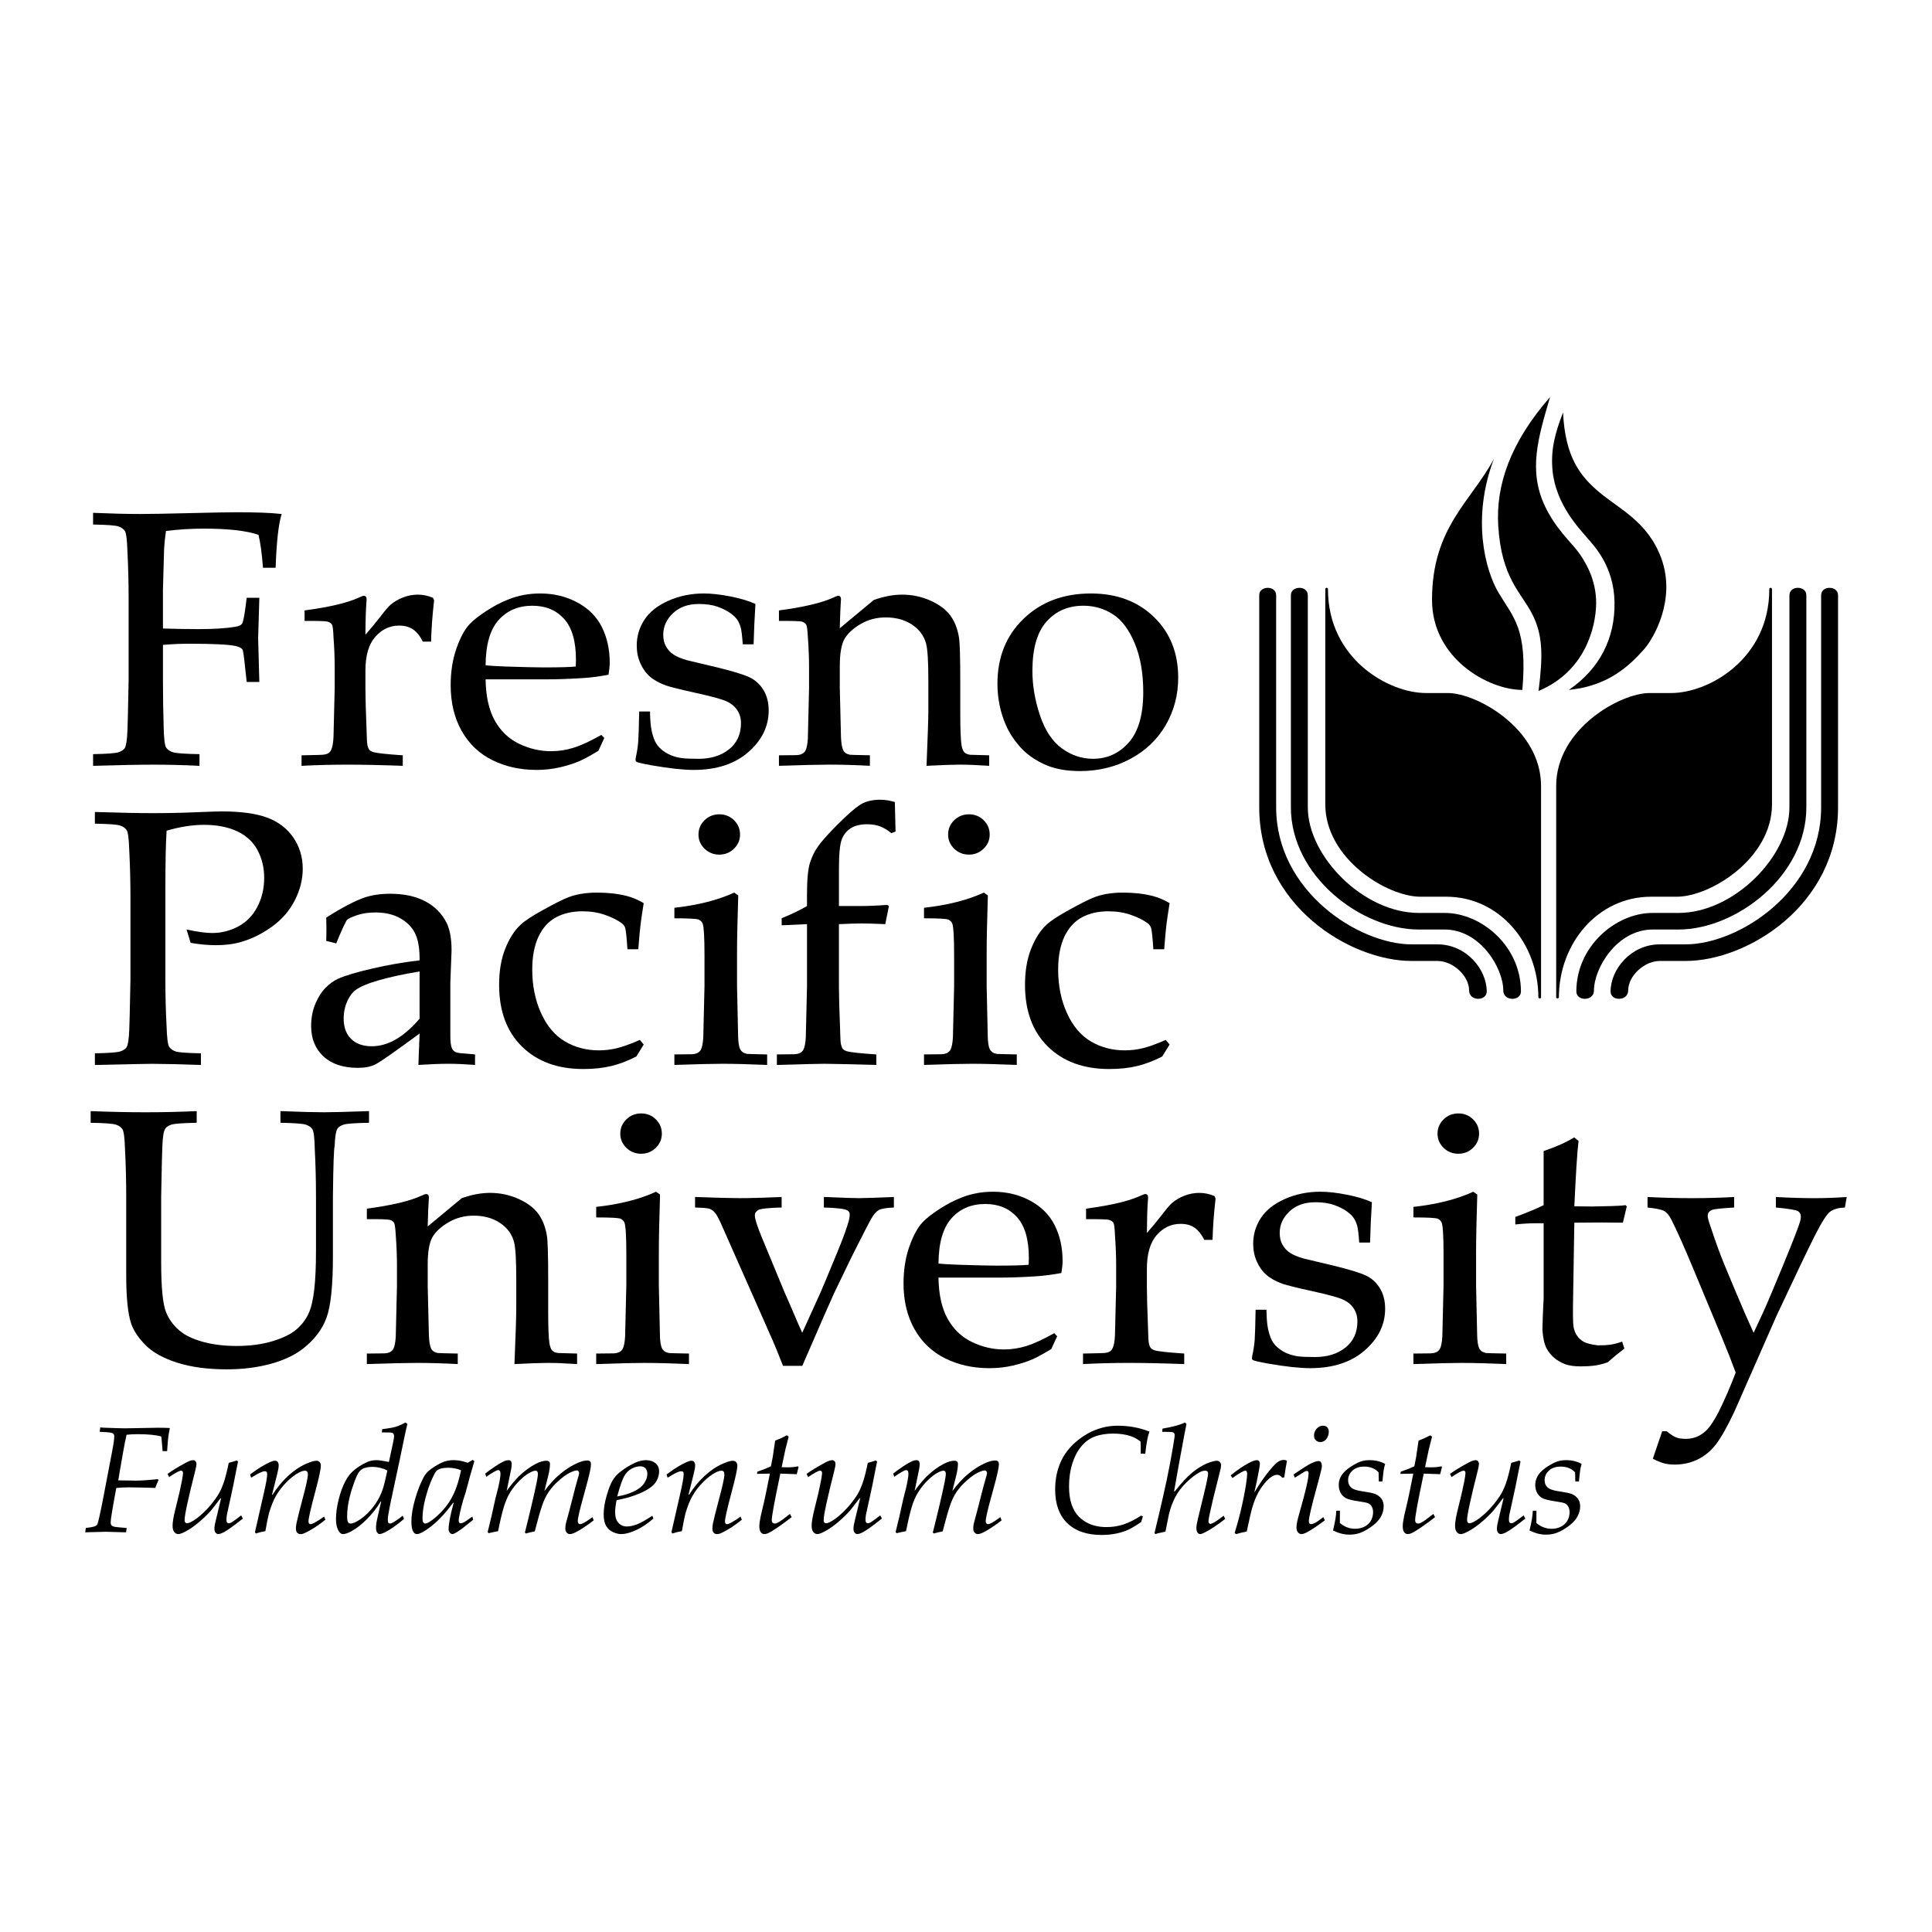
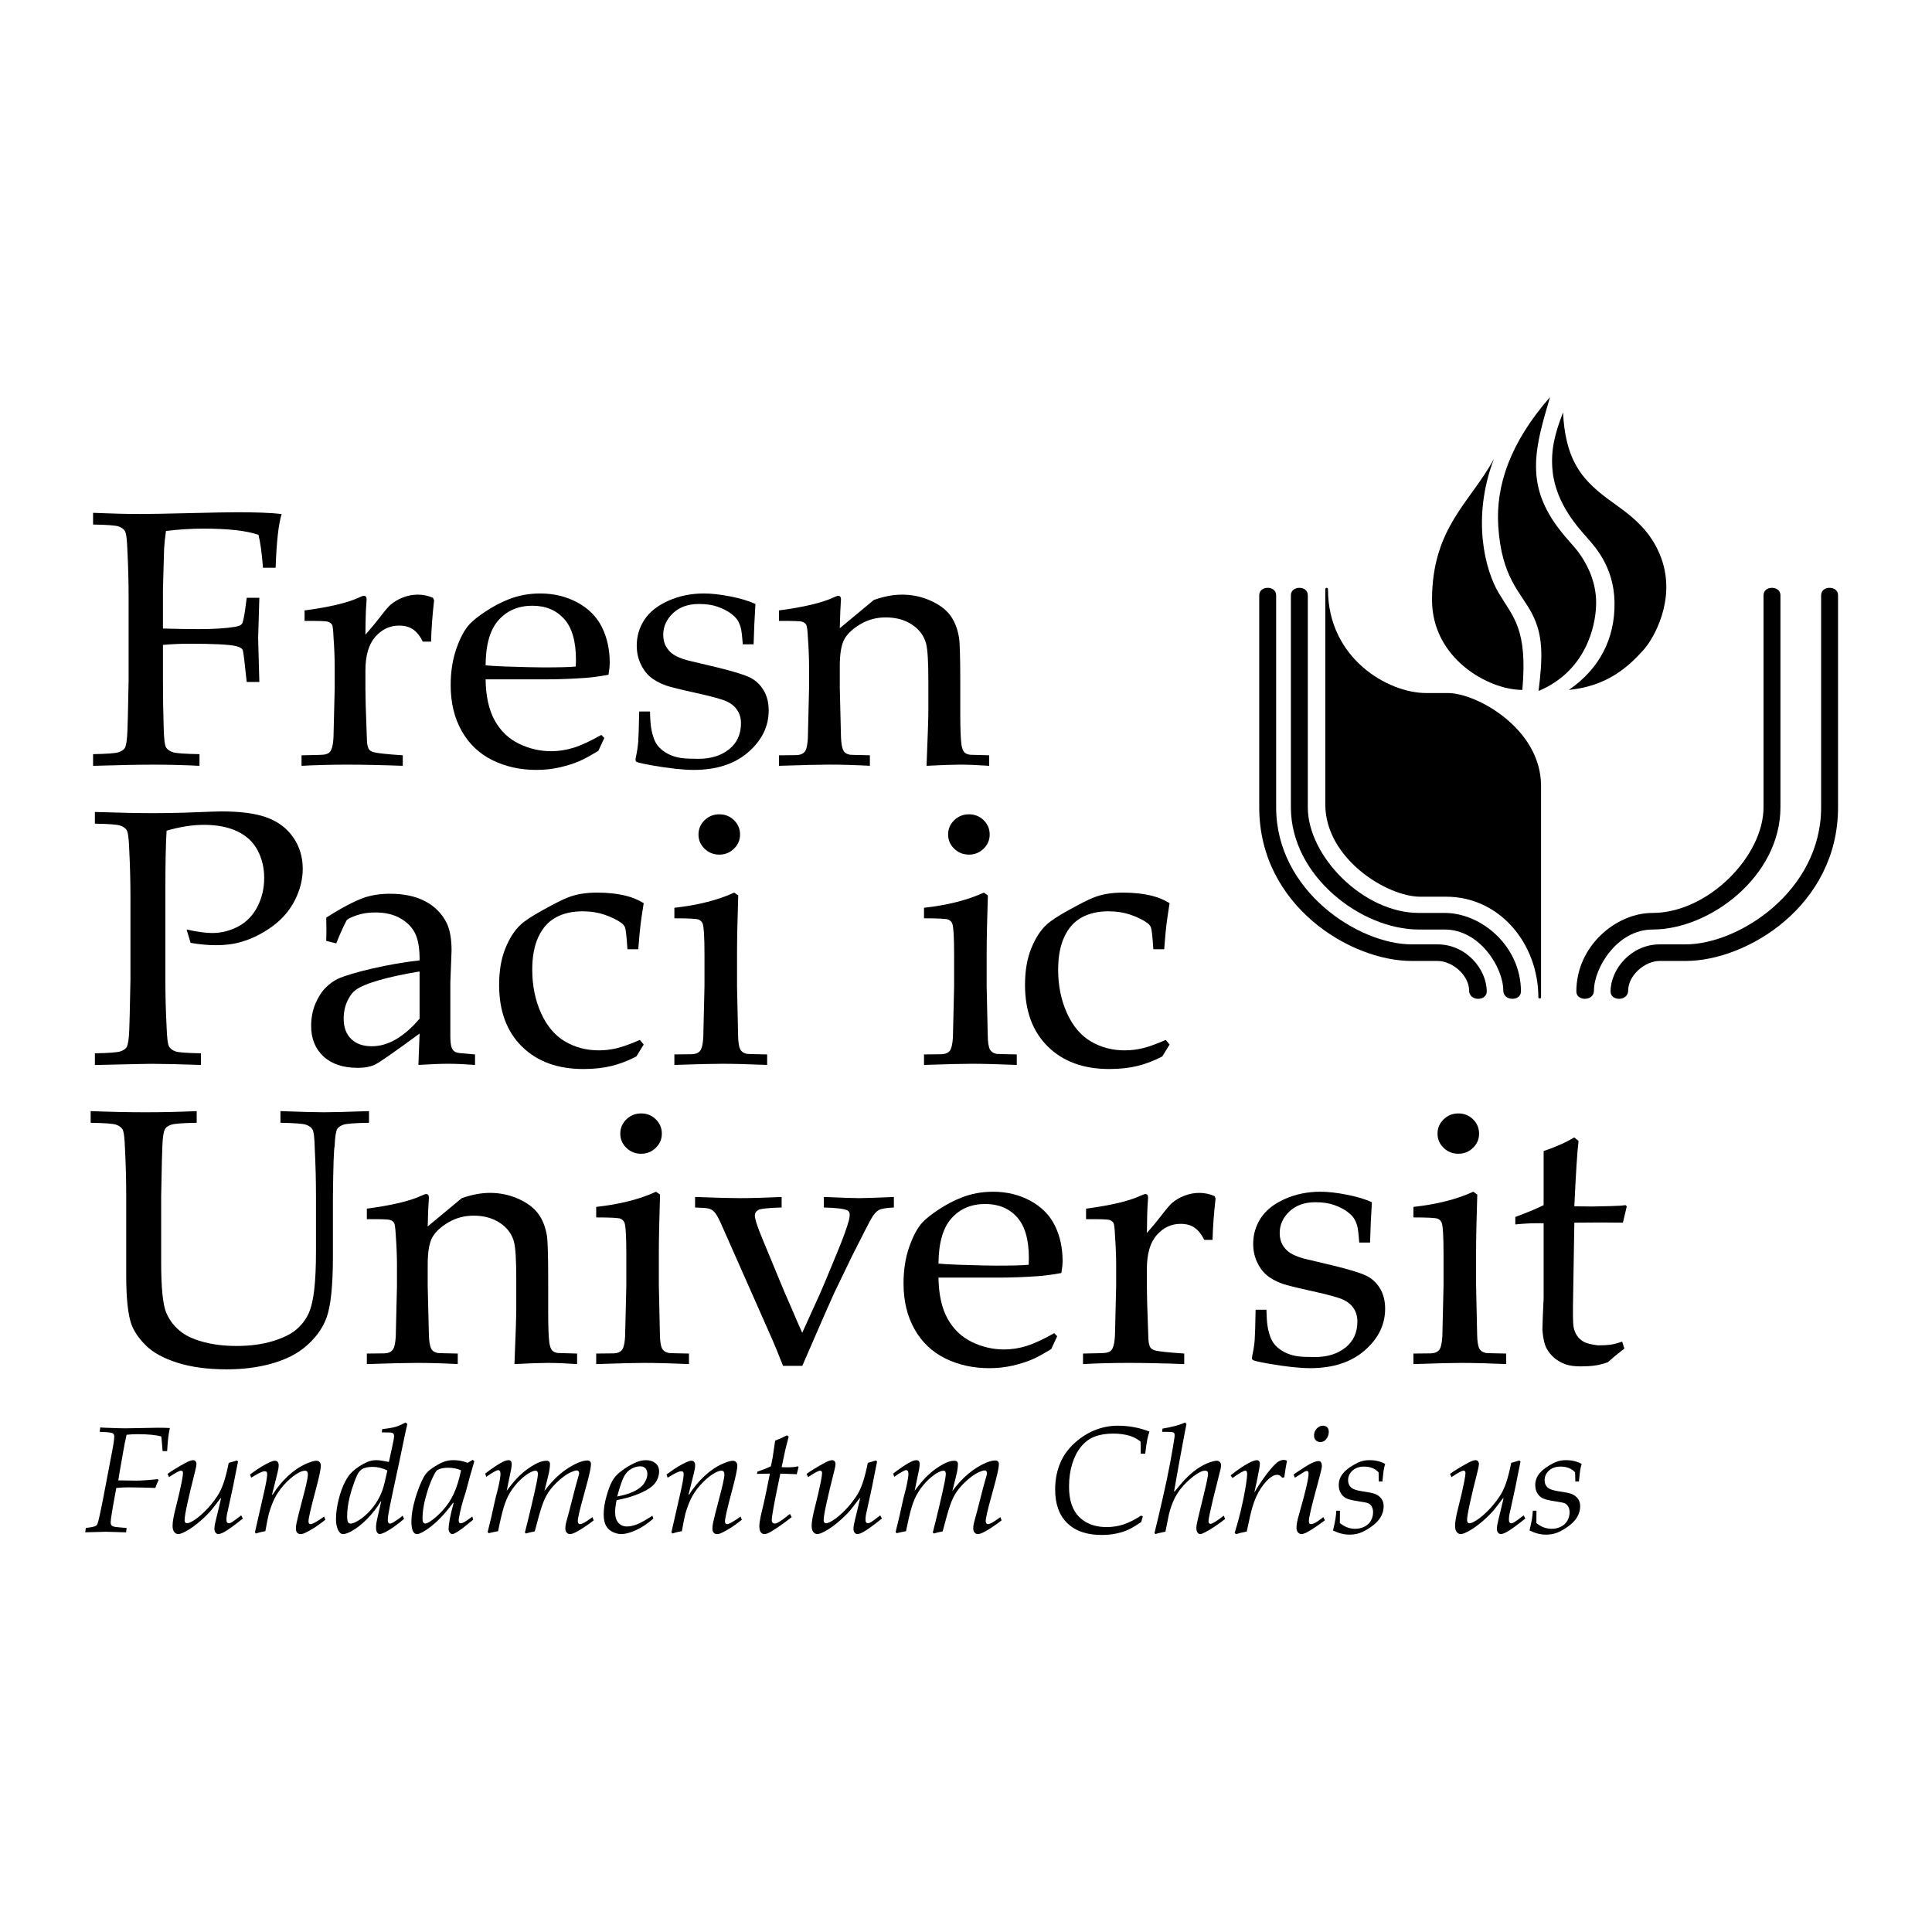
<svg xmlns="http://www.w3.org/2000/svg" version="1.0" id="Layer_1" x="0px" y="0px" width="192.756px" height="192.756px" viewBox="0 0 192.756 192.756" enable-background="new 0 0 192.756 192.756" xml:space="preserve">
  <g>
    <polygon fill-rule="evenodd" clip-rule="evenodd" fill="#FFFFFF" points="0,0 192.756,0 192.756,192.756 0,192.756 0,0  " />
    <path fill-rule="evenodd" clip-rule="evenodd" d="M144.147,91.084c3.646,0,7.597,3.31,7.597,7.836c0,0.993-1.762,0.993-1.762-0.103   c0-2.229-2.298-6.079-5.854-6.079c-0.016,0-2.567,0-2.586,0c-5.711,0-12.75-5.311-12.75-12.188c0-1.395,0-21.173,0-21.173   c0-0.958,1.688-0.994,1.688,0.017c0,0,0,18.927,0,21.156c0,4.859,5.521,10.534,11.08,10.534H144.147L144.147,91.084z" />
    <path fill-rule="evenodd" clip-rule="evenodd" d="M143.429,94.22c2.855,0,4.903,2.488,4.903,4.7c0,0.993-1.76,0.993-1.76-0.103   c0-1.463-1.617-2.943-3.162-2.943c-0.017,0-2.586,0-2.586,0c-6.105,0-15.19-5.521-15.19-15.324c0-1.395,0-21.173,0-21.173   c0-0.958,1.688-0.994,1.688,0.017c0,0,0,18.927,0,21.156c0,8.357,8.224,13.67,13.521,13.67H143.429L143.429,94.22z" />
    <path fill-rule="evenodd" clip-rule="evenodd" d="M132.493,58.803c0-0.211-0.268-0.211-0.268,0c0,0,0,17.864,0,21.451   c0,5.399,6.14,9.211,9.48,9.211c0.09,0,2.172,0,2.587,0c5.314,0,9.19,4.667,9.19,10.048c0,0.12,0.268,0.137,0.268,0   c0-0.138,0-19.537,0-21.103c0-5.712-6.424-9.266-9.299-9.266c-0.916,0-1.902,0-2.172,0   C138.49,69.144,132.493,65.699,132.493,58.803L132.493,58.803z" />
-     <path fill-rule="evenodd" clip-rule="evenodd" d="M164.866,91.084c-3.644,0-7.593,3.31-7.593,7.836   c0,0.993,1.759,0.993,1.759-0.103c0-2.229,2.299-6.079,5.854-6.079c0.018,0,2.567,0,2.585,0c5.71,0,12.749-5.311,12.749-12.188   c0-1.395,0-21.173,0-21.173c0-0.958-1.688-0.994-1.688,0.017c0,0,0,18.927,0,21.156c0,4.859-5.52,10.534-11.079,10.534H164.866   L164.866,91.084z" />
+     <path fill-rule="evenodd" clip-rule="evenodd" d="M164.866,91.084c-3.644,0-7.593,3.31-7.593,7.836   c0,0.993,1.759,0.993,1.759-0.103c0-2.229,2.299-6.079,5.854-6.079c5.71,0,12.749-5.311,12.749-12.188   c0-1.395,0-21.173,0-21.173c0-0.958-1.688-0.994-1.688,0.017c0,0,0,18.927,0,21.156c0,4.859-5.52,10.534-11.079,10.534H164.866   L164.866,91.084z" />
    <path fill-rule="evenodd" clip-rule="evenodd" d="M165.586,94.22c-2.855,0-4.9,2.488-4.9,4.7c0,0.993,1.759,0.993,1.759-0.103   c0-1.463,1.614-2.943,3.159-2.943c0.019,0,2.587,0,2.587,0c6.104,0,15.191-5.521,15.191-15.324c0-1.395,0-21.173,0-21.173   c0-0.958-1.688-0.994-1.688,0.017c0,0,0,18.927,0,21.156c0,8.357-8.224,13.67-13.521,13.67H165.586L165.586,94.22z" />
-     <path fill-rule="evenodd" clip-rule="evenodd" d="M176.522,58.803c0-0.211,0.27-0.211,0.27,0c0,0,0,17.864,0,21.451   c0,5.399-6.142,9.211-9.482,9.211c-0.089,0-2.172,0-2.585,0c-5.316,0-9.194,4.667-9.194,10.048c0,0.12-0.27,0.137-0.27,0   c0-0.138,0-19.537,0-21.103c0-5.712,6.428-9.266,9.303-9.266c0.915,0,1.902,0,2.172,0   C170.523,69.144,176.522,65.699,176.522,58.803L176.522,58.803z" />
    <path fill-rule="evenodd" clip-rule="evenodd" d="M149.051,45.777c-2.299,4.282-6.178,6.86-6.178,14.069   c0,5.853,5.625,8.987,9.012,8.987c0.54-6.095-0.911-7.242-2.368-9.684C148.188,56.92,146.789,51.721,149.051,45.777L149.051,45.777   z" />
    <path fill-rule="evenodd" clip-rule="evenodd" d="M153.502,68.936c0.429-3.447,0.466-5.537-0.645-7.696   c-1.113-2.159-3.053-3.552-3.377-8.776c-0.246-3.985,1.15-8.252,5.17-12.85c-1.186,4.04-2.199,7.321-0.503,10.901   c1.042,2.194,2.587,3.587,3.269,4.492c0.683,0.905,1.867,2.786,1.831,5.223C159.213,62.666,158.099,67.021,153.502,68.936   L153.502,68.936z" />
    <path fill-rule="evenodd" clip-rule="evenodd" d="M156.52,68.833c3.053-2.092,4.632-5.12,4.561-8.778   c-0.073-3.655-2.119-5.676-2.767-6.441c-0.646-0.768-3.067-3.221-3.412-6.618c-0.215-2.124,0.253-3.797,1.042-5.851   c0.217,4.493,1.725,6.375,3.629,7.975c1.953,1.647,4.852,2.942,6.176,6.583c1.508,4.144-0.79,8.044-1.761,9.124   C162.446,66.544,160.369,68.446,156.52,68.833L156.52,68.833z" />
    <path fill-rule="evenodd" clip-rule="evenodd" d="M9.286,52.333v-1.167c1.846,0.078,3.414,0.116,4.704,0.116   c0.91,0,2.545-0.028,4.903-0.087c2.357-0.058,3.95-0.088,4.777-0.088c0.886,0,1.698,0.014,2.434,0.039   c0.736,0.025,1.401,0.07,1.996,0.137c-0.313,1.003-0.513,2.792-0.601,5.363h-1.262c-0.108-1.425-0.258-2.521-0.448-3.287   c-0.623-0.211-1.39-0.368-2.304-0.468c-0.914-0.1-1.976-0.15-3.181-0.15c-1.207,0-2.455,0.078-3.745,0.233   c-0.093,0.636-0.156,1.23-0.187,1.781c-0.015,0.318-0.053,1.663-0.115,4.038v3.915c1.341,0.04,2.527,0.059,3.559,0.059   c1.521,0,2.736-0.077,3.647-0.23c0.346-0.06,0.571-0.157,0.674-0.294c0.102-0.135,0.211-0.634,0.333-1.5l0.143-1.102h1.261   l-0.12,4.051l0.12,4.351h-1.261l-0.126-1.137c-0.131-1.29-0.226-1.984-0.286-2.079c-0.097-0.165-0.324-0.288-0.684-0.371   c-0.683-0.155-2.228-0.231-4.636-0.231c-0.851,0-1.727,0.038-2.624,0.116v3.569c0,1.601,0.025,3.162,0.073,4.68   c0.025,1.12,0.107,1.786,0.246,1.997c0.142,0.211,0.372,0.368,0.688,0.468c0.318,0.1,1.197,0.162,2.639,0.187v1.165   c-1.551-0.078-3.093-0.116-4.625-0.116c-1.369,0-3.367,0.038-5.992,0.116v-1.165c1.381-0.025,2.226-0.087,2.53-0.187   c0.305-0.1,0.514-0.24,0.633-0.416c0.14-0.237,0.228-0.809,0.263-1.72c0.021-0.248,0.06-1.925,0.12-5.031v-8.202   c0-1.606-0.04-3.178-0.12-4.714c-0.035-1.122-0.12-1.786-0.253-1.992c-0.135-0.207-0.351-0.359-0.647-0.459   C11.515,52.419,10.673,52.356,9.286,52.333L9.286,52.333z" />
    <path fill-rule="evenodd" clip-rule="evenodd" d="M30.086,76.406v-1.048c1.386-0.023,2.136-0.046,2.246-0.072   c0.209-0.034,0.364-0.09,0.471-0.167c0.103-0.075,0.187-0.183,0.248-0.325c0.122-0.266,0.196-0.687,0.222-1.259   c0.08-3.12,0.12-4.751,0.12-4.891v-2.085c0-0.934-0.04-1.939-0.12-3.014c-0.025-0.689-0.075-1.097-0.151-1.227   c-0.077-0.128-0.215-0.225-0.41-0.29c-0.196-0.063-0.972-0.089-2.325-0.078v-1.048c2.473-0.328,4.281-0.756,5.419-1.282   c0.245-0.117,0.412-0.177,0.498-0.177c0.085,0,0.153,0.03,0.201,0.087c0.048,0.058,0.073,0.143,0.073,0.258   c0,0.082-0.005,0.173-0.017,0.276c-0.059,0.702-0.093,1.79-0.103,3.261c0.544-0.613,1.047-1.22,1.508-1.821   c0.459-0.601,0.794-0.992,1-1.169c0.363-0.306,0.781-0.55,1.254-0.733s0.963-0.275,1.473-0.275c0.508,0,1.01,0.105,1.508,0.316   l0.11,0.248c-0.176,1.563-0.278,2.939-0.301,4.125h-0.824c-0.278-0.556-0.603-0.962-0.972-1.217   c-0.372-0.254-0.834-0.383-1.392-0.383c-0.934,0-1.728,0.375-2.383,1.124c-0.654,0.748-0.98,1.871-0.98,3.367v1.821   c0,0.778,0.038,2.197,0.12,4.26c0.012,0.73,0.042,1.196,0.09,1.396c0.048,0.201,0.111,0.346,0.191,0.435   c0.078,0.088,0.208,0.163,0.39,0.221c0.363,0.104,1.341,0.211,2.936,0.318v1.048c-2.162-0.078-4.004-0.116-5.529-0.116   C33.083,76.29,31.56,76.328,30.086,76.406L30.086,76.406z" />
    <path fill-rule="evenodd" clip-rule="evenodd" d="M49.745,61.864c0.851-0.952,1.974-1.43,3.37-1.43c1.32,0,2.375,0.437,3.164,1.309   c0.791,0.872,1.185,2.238,1.185,4.102c0,0.151-0.006,0.371-0.018,0.653c-0.518,0.059-1.598,0.089-3.239,0.089   c-0.69,0-1.957-0.03-3.794-0.089c-0.964-0.04-1.618-0.078-1.964-0.118C48.46,64.322,48.893,62.816,49.745,61.864L49.745,61.864z    M59.995,73.323c-1.097,0.619-2.017,1.045-2.761,1.277c-0.746,0.233-1.494,0.348-2.246,0.348c-1.108,0-2.177-0.246-3.206-0.744   c-1.029-0.498-1.834-1.269-2.42-2.317c-0.584-1.047-0.889-2.415-0.914-4.107h5.91c1.325,0,2.652-0.049,3.977-0.142   c0.701-0.048,1.491-0.153,2.377-0.32c0.078-0.473,0.12-0.875,0.12-1.207c0-1.313-0.258-2.488-0.774-3.53   c-0.515-1.041-1.328-1.862-2.438-2.465c-1.112-0.603-2.353-0.905-3.728-0.905c-1.13,0-2.179,0.196-3.147,0.585   c-0.737,0.285-1.479,0.673-2.229,1.164c-0.749,0.489-1.302,0.926-1.656,1.303c-0.491,0.521-0.931,1.329-1.316,2.422   c-0.388,1.095-0.58,2.322-0.58,3.682c0,1.741,0.365,3.257,1.094,4.552c0.729,1.295,1.751,2.269,3.064,2.92   c1.313,0.649,2.778,0.975,4.398,0.975c0.822,0,1.604-0.086,2.347-0.258c0.742-0.173,1.401-0.384,1.977-0.634   c0.393-0.166,1.012-0.504,1.859-1.017l0.589-1.278L59.995,73.323L59.995,73.323z" />
    <path fill-rule="evenodd" clip-rule="evenodd" d="M63.771,70.985h1.082c0.01,0.679,0.048,1.218,0.108,1.614   c0.06,0.398,0.163,0.788,0.308,1.168c0.145,0.379,0.37,0.703,0.672,0.966c0.301,0.263,0.633,0.467,0.989,0.612   c0.358,0.148,0.721,0.244,1.088,0.29c0.37,0.048,0.931,0.071,1.681,0.071c1.233,0,2.247-0.316,3.041-0.95   c0.792-0.634,1.188-1.501,1.188-2.607c0-0.492-0.125-0.926-0.374-1.301c-0.25-0.376-0.607-0.669-1.076-0.88   c-0.469-0.211-1.476-0.488-3.019-0.829c-1.546-0.34-2.543-0.586-2.993-0.74c-0.681-0.246-1.221-0.545-1.623-0.896   c-0.403-0.353-0.723-0.799-0.959-1.338c-0.238-0.54-0.356-1.127-0.356-1.761c0-0.927,0.253-1.781,0.759-2.562   c0.506-0.781,1.303-1.413,2.388-1.901c1.086-0.486,2.271-0.73,3.552-0.73c0.767,0,1.66,0.102,2.671,0.301   c1.012,0.2,1.836,0.45,2.472,0.748c-0.085,1.318-0.145,2.658-0.182,4.023h-1.082c-0.06-0.859-0.13-1.423-0.21-1.695   c-0.078-0.269-0.185-0.511-0.317-0.722c-0.134-0.211-0.365-0.438-0.691-0.679c-0.328-0.242-0.749-0.456-1.266-0.644   c-0.516-0.188-1.149-0.283-1.902-0.283c-1.068,0-1.925,0.306-2.574,0.918c-0.649,0.613-0.974,1.33-0.974,2.152   c0,0.459,0.095,0.854,0.285,1.184c0.188,0.33,0.441,0.598,0.759,0.802c0.316,0.207,0.763,0.393,1.335,0.556l3.038,0.724   c1.537,0.378,2.593,0.7,3.174,0.97c0.577,0.271,1.045,0.693,1.398,1.262c0.354,0.571,0.531,1.257,0.531,2.056   c0,1.589-0.679,2.974-2.036,4.158c-1.355,1.182-3.171,1.772-5.446,1.772c-1.047,0-2.438-0.151-4.178-0.455   c-0.962-0.174-1.479-0.296-1.551-0.367c-0.049-0.034-0.074-0.094-0.074-0.177c0-0.082,0.012-0.183,0.039-0.301   c0.113-0.509,0.188-1.005,0.228-1.492C63.712,73.536,63.744,72.524,63.771,70.985L63.771,70.985z" />
    <path fill-rule="evenodd" clip-rule="evenodd" d="M77.716,76.406v-1.048l1.723-0.018c0.253-0.01,0.451-0.056,0.589-0.132   c0.139-0.077,0.246-0.173,0.319-0.29c0.132-0.233,0.217-0.647,0.253-1.243c0-0.152,0.041-1.828,0.12-5.03v-2.085   c0-0.934-0.04-1.939-0.12-3.014c-0.035-0.689-0.091-1.097-0.17-1.227c-0.076-0.128-0.209-0.225-0.399-0.29   c-0.189-0.063-0.962-0.089-2.315-0.078v-1.048c2.473-0.328,4.279-0.756,5.419-1.282c0.245-0.117,0.41-0.177,0.496-0.177   c0.085,0,0.153,0.03,0.201,0.087c0.05,0.058,0.073,0.143,0.073,0.258c0,0.08-0.004,0.172-0.017,0.275   c-0.035,0.414-0.068,1.285-0.103,2.616l3.394-2.819c0.997-0.354,1.938-0.533,2.826-0.533c0.985,0,1.919,0.195,2.801,0.584   c0.881,0.389,1.545,0.878,1.989,1.468c0.442,0.591,0.737,1.333,0.884,2.229c0.085,0.53,0.128,2.012,0.128,4.44v3.132   c0,1.533,0.04,2.578,0.12,3.131c0.06,0.354,0.151,0.599,0.276,0.735c0.125,0.135,0.318,0.22,0.581,0.257l1.908,0.053v1.048   c-1.17-0.078-2.144-0.116-2.919-0.116c-0.669,0-1.779,0.038-3.331,0.116c0.12-2.919,0.18-4.763,0.18-5.532v-2.979   c0-1.854-0.073-3.073-0.218-3.652c-0.207-0.792-0.674-1.43-1.4-1.914c-0.727-0.486-1.605-0.728-2.636-0.728   c-0.909,0-1.739,0.218-2.492,0.654c-0.75,0.438-1.287,0.929-1.608,1.475c-0.321,0.546-0.482,1.463-0.482,2.755v2.13   c0.08,3.051,0.12,4.7,0.12,4.947c0.025,0.585,0.099,1.015,0.219,1.284c0.048,0.105,0.121,0.197,0.218,0.273   c0.095,0.077,0.246,0.138,0.452,0.185c0.072,0.011,0.736,0.028,1.993,0.053v1.048c-1.491-0.078-2.841-0.116-4.051-0.116   C81.71,76.29,80.036,76.328,77.716,76.406L77.716,76.406z" />
-     <path fill-rule="evenodd" clip-rule="evenodd" d="M104.413,62.015c0.939-1.053,2.165-1.582,3.679-1.582   c1.068,0,2.045,0.282,2.929,0.844c0.886,0.562,1.614,1.528,2.186,2.895c0.57,1.368,0.856,2.993,0.856,4.875   c0,2.26-0.479,3.934-1.438,5.024c-0.959,1.088-2.15,1.634-3.575,1.634c-1.118,0-2.155-0.346-3.107-1.039   c-0.952-0.692-1.681-1.791-2.184-3.293c-0.504-1.505-0.756-2.985-0.756-4.441C103.003,64.708,103.473,63.069,104.413,62.015   L104.413,62.015z M100.361,72.35c0.318,0.734,0.783,1.45,1.396,2.149c0.612,0.697,1.411,1.278,2.396,1.739s2.188,0.692,3.608,0.692   c1.824,0,3.495-0.406,5.014-1.215c1.518-0.81,2.692-1.934,3.525-3.365c0.831-1.432,1.249-3.012,1.249-4.74   c0-2.476-0.809-4.493-2.425-6.056s-3.71-2.343-6.279-2.343c-2.731,0-4.969,0.837-6.713,2.513c-1.744,1.675-2.617,3.839-2.617,6.488   C99.516,69.68,99.798,71.06,100.361,72.35L100.361,72.35z" />
    <path fill-rule="evenodd" clip-rule="evenodd" d="M9.466,82.177v-1.166c2.455,0.079,4.396,0.117,5.825,0.117   c0.952,0,1.966-0.015,3.043-0.045l2.875-0.108c0.317-0.015,0.61-0.021,0.878-0.021c1.942,0,3.468,0.208,4.581,0.624   c1.11,0.417,1.977,1.08,2.602,1.989c0.623,0.91,0.934,1.949,0.934,3.114c0,1.048-0.26,2.089-0.781,3.125   c-0.521,1.033-1.277,1.912-2.269,2.631c-0.992,0.719-2.027,1.233-3.104,1.543c-0.735,0.215-1.568,0.322-2.498,0.322   c-0.784,0-1.629-0.077-2.535-0.233l-0.402-1.33c1.08,0.233,1.931,0.348,2.55,0.348c0.913,0,1.776-0.216,2.597-0.649   c0.818-0.435,1.458-1.086,1.912-1.958c0.456-0.873,0.684-1.838,0.684-2.895c0-1.02-0.223-1.944-0.669-2.77   c-0.444-0.826-1.122-1.451-2.031-1.879c-0.908-0.426-2.011-0.641-3.304-0.641c-1.16,0-2.403,0.195-3.733,0.583   c-0.082,1.255-0.122,3.219-0.122,5.894v8.948c0,1.609,0.04,3.178,0.122,4.704c0.035,1.125,0.118,1.793,0.253,2.006   c0.133,0.213,0.35,0.371,0.646,0.471c0.298,0.1,1.141,0.163,2.527,0.187v1.165c-2.231-0.076-3.87-0.116-4.919-0.116   c-0.411,0-2.296,0.04-5.661,0.116v-1.165c1.383-0.023,2.226-0.087,2.53-0.187c0.305-0.1,0.515-0.239,0.633-0.416   c0.142-0.236,0.228-0.81,0.265-1.718c0.019-0.248,0.06-1.926,0.12-5.033v-8.202c0-1.606-0.042-3.178-0.12-4.712   c-0.037-1.124-0.122-1.786-0.255-1.994c-0.133-0.205-0.35-0.359-0.647-0.459C11.695,82.263,10.853,82.2,9.466,82.177L9.466,82.177z   " />
    <path fill-rule="evenodd" clip-rule="evenodd" d="M41.861,101.635c-0.784,0.918-1.573,1.604-2.364,2.062   c-0.792,0.458-1.591,0.688-2.402,0.688c-0.882,0-1.569-0.245-2.063-0.73c-0.497-0.486-0.744-1.165-0.744-2.032   c0-0.716,0.156-1.366,0.471-1.954c0.205-0.397,0.447-0.697,0.724-0.897c0.459-0.34,1.245-0.667,2.357-0.985   c1.11-0.316,2.452-0.604,4.021-0.862V101.635L41.861,101.635z M34.266,92.448l0.326-0.645c0.12-0.131,0.45-0.292,0.989-0.481   c0.536-0.191,1.162-0.286,1.876-0.286c0.99,0,1.831,0.203,2.52,0.604c0.689,0.403,1.178,0.919,1.468,1.546s0.429,1.504,0.417,2.63   c-1.553,0.176-3.123,0.448-4.707,0.814c-1.586,0.366-2.73,0.708-3.434,1.025c-0.415,0.189-0.821,0.481-1.22,0.877   c-0.401,0.395-0.744,0.931-1.031,1.602c-0.284,0.673-0.427,1.416-0.427,2.23c0,1.262,0.41,2.273,1.23,3.036   c0.818,0.76,1.964,1.14,3.434,1.14c0.704,0,1.286-0.114,1.748-0.346c0.461-0.229,1.931-1.257,4.408-3.077l-0.12,3.132   c1.24-0.076,2.23-0.116,2.974-0.116c0.768,0,1.66,0.04,2.677,0.116V105.2l-1.195-0.106c-0.393-0.023-0.65-0.069-0.772-0.142   c-0.159-0.081-0.276-0.211-0.349-0.39c-0.099-0.248-0.148-0.655-0.148-1.222v-5.279l0.122-3.241c0-1.145-0.16-2.048-0.478-2.709   c-0.465-0.945-1.177-1.671-2.13-2.179c-0.954-0.508-2.129-0.762-3.525-0.762c-0.942,0-1.792,0.126-2.551,0.376   c-0.993,0.346-2.264,1.014-3.818,2.004c0.012,0.298,0.018,0.697,0.018,1.198c0,0.476-0.006,0.852-0.018,1.125l0.997,0.251   C33.698,93.721,33.94,93.162,34.266,92.448L34.266,92.448z" />
    <path fill-rule="evenodd" clip-rule="evenodd" d="M64.222,104.214l-0.732,1.189c-0.842,0.437-1.676,0.754-2.5,0.954   c-0.824,0.199-1.754,0.299-2.791,0.299c-2.563,0-4.604-0.745-6.124-2.242c-1.52-1.494-2.278-3.548-2.278-6.159   c0-1.383,0.203-2.585,0.612-3.607c0.41-1.021,0.912-1.812,1.51-2.368c0.402-0.389,1.168-0.894,2.298-1.515   c1.128-0.621,1.917-1.019,2.37-1.196c0.831-0.343,1.824-0.514,2.984-0.514c1.099,0,2.088,0.113,2.966,0.338   c0.561,0.143,1.124,0.379,1.685,0.712c-0.145,0.909-0.246,1.596-0.306,2.063c-0.06,0.466-0.14,1.313-0.235,2.54h-1.082   c-0.073-1.128-0.146-1.833-0.219-2.112c-0.049-0.175-0.158-0.331-0.328-0.471c-0.437-0.326-0.999-0.609-1.687-0.847   c-0.687-0.238-1.436-0.358-2.251-0.358c-1.021,0-1.904,0.203-2.652,0.608c-0.747,0.406-1.326,1.048-1.741,1.931   c-0.413,0.882-0.619,1.974-0.619,3.279c0,1.597,0.292,3.042,0.877,4.335c0.584,1.294,1.38,2.235,2.387,2.83   c1.007,0.594,2.132,0.891,3.375,0.891c0.621,0,1.227-0.073,1.819-0.219c0.591-0.143,1.35-0.417,2.277-0.822L64.222,104.214   L64.222,104.214z" />
    <path fill-rule="evenodd" clip-rule="evenodd" d="M71.77,81.244c0.576,0,1.065,0.197,1.465,0.589c0.4,0.395,0.6,0.87,0.6,1.43   c0,0.549-0.204,1.021-0.609,1.413c-0.405,0.393-0.889,0.589-1.455,0.589c-0.579,0-1.07-0.196-1.476-0.589   c-0.405-0.393-0.607-0.864-0.607-1.413c0-0.56,0.203-1.035,0.607-1.43C70.7,81.441,71.191,81.244,71.77,81.244L71.77,81.244z    M67.283,91.619V90.57c2.367-0.265,4.355-0.771,5.968-1.516l0.403,0.286c-0.082,2.528-0.12,4.462-0.12,5.802v3.241   c0.06,3.086,0.096,4.752,0.108,5.002c0.012,0.593,0.08,1.026,0.202,1.3c0.06,0.106,0.138,0.199,0.236,0.274   c0.097,0.078,0.244,0.14,0.436,0.188c0.073,0.011,0.748,0.029,2.022,0.053v1.049c-1.857-0.076-3.342-0.116-4.454-0.116   c-0.978,0-2.578,0.04-4.802,0.116V105.2l1.723-0.019c0.255-0.012,0.451-0.055,0.591-0.131c0.138-0.077,0.245-0.175,0.318-0.295   c0.131-0.234,0.216-0.655,0.253-1.258c0-0.153,0.04-1.85,0.12-5.089v-3.12c0-1.761-0.06-2.807-0.181-3.138   c-0.074-0.177-0.203-0.31-0.391-0.399C69.525,91.664,68.714,91.619,67.283,91.619L67.283,91.619z" />
-     <path fill-rule="evenodd" clip-rule="evenodd" d="M77.988,92.318v-0.709c0.951-0.381,1.793-0.786,2.525-1.213v-1.069   c0-1.54,0.1-2.628,0.303-3.262c0.202-0.634,0.486-1.2,0.854-1.699c0.55-0.732,1.419-1.668,2.609-2.803   c0.795-0.745,1.383-1.213,1.763-1.403c0.501-0.247,1.088-0.372,1.765-0.372c0.476,0,0.967,0.078,1.47,0.229l0.073,2.946   l-0.421,0.16c-0.378-0.308-0.752-0.533-1.125-0.674c-0.371-0.142-0.807-0.213-1.306-0.213c-0.659,0-1.195,0.132-1.609,0.391   c-0.415,0.261-0.716,0.634-0.905,1.121c-0.19,0.487-0.283,1.477-0.283,2.969v3.68h1.937c0.974,0,1.931-0.039,2.868-0.117   l0.183,0.104l-0.365,1.818c-1.06-0.046-1.841-0.07-2.34-0.07c-0.511,0-1.273,0.024-2.284,0.07v6.349c0,0.782,0.04,2.206,0.12,4.273   c0.012,0.734,0.042,1.2,0.09,1.401c0.05,0.202,0.113,0.347,0.191,0.435c0.079,0.089,0.208,0.163,0.391,0.222   c0.362,0.106,1.342,0.213,2.938,0.319v1.049c-2.85-0.076-4.585-0.116-5.208-0.116c-0.562,0-2.133,0.04-4.713,0.116V105.2   l1.724-0.019c0.253-0.012,0.449-0.055,0.589-0.131c0.14-0.077,0.245-0.175,0.318-0.295c0.133-0.234,0.218-0.655,0.255-1.258   c0-0.153,0.039-1.85,0.12-5.09v-6.207L77.988,92.318L77.988,92.318z" />
    <path fill-rule="evenodd" clip-rule="evenodd" d="M96.677,81.244c0.576,0,1.065,0.197,1.465,0.589   c0.399,0.395,0.599,0.87,0.599,1.43c0,0.549-0.203,1.021-0.609,1.413c-0.404,0.393-0.89,0.589-1.454,0.589   c-0.58,0-1.07-0.196-1.477-0.589c-0.406-0.393-0.607-0.864-0.607-1.413c0-0.56,0.202-1.035,0.607-1.43   C95.606,81.441,96.097,81.244,96.677,81.244L96.677,81.244z M92.189,91.619V90.57c2.368-0.265,4.356-0.771,5.969-1.516l0.402,0.286   c-0.081,2.528-0.121,4.462-0.121,5.802v3.241c0.062,3.086,0.097,4.752,0.109,5.002c0.012,0.593,0.079,1.026,0.202,1.3   c0.06,0.106,0.138,0.199,0.236,0.274c0.096,0.078,0.241,0.14,0.436,0.188c0.073,0.011,0.747,0.029,2.022,0.053v1.049   c-1.857-0.076-3.343-0.116-4.454-0.116c-0.979,0-2.578,0.04-4.802,0.116V105.2l1.723-0.019c0.253-0.012,0.451-0.055,0.589-0.131   c0.14-0.077,0.247-0.175,0.32-0.295c0.131-0.234,0.216-0.655,0.253-1.258c0-0.153,0.039-1.85,0.119-5.089v-3.12   c0-1.761-0.06-2.807-0.181-3.138c-0.073-0.177-0.205-0.31-0.391-0.399C94.432,91.664,93.621,91.619,92.189,91.619L92.189,91.619z" />
    <path fill-rule="evenodd" clip-rule="evenodd" d="M116.691,104.214l-0.732,1.189c-0.843,0.437-1.676,0.754-2.5,0.954   c-0.824,0.199-1.754,0.299-2.791,0.299c-2.563,0-4.604-0.745-6.124-2.242c-1.52-1.494-2.278-3.548-2.278-6.159   c0-1.383,0.203-2.585,0.612-3.607c0.409-1.021,0.913-1.812,1.51-2.368c0.403-0.389,1.169-0.894,2.299-1.515   c1.128-0.621,1.919-1.019,2.37-1.196c0.83-0.343,1.824-0.514,2.984-0.514c1.099,0,2.087,0.113,2.966,0.338   c0.561,0.143,1.124,0.379,1.685,0.712c-0.145,0.909-0.247,1.596-0.307,2.063c-0.06,0.466-0.138,1.313-0.234,2.54h-1.082   c-0.073-1.128-0.145-1.833-0.22-2.112c-0.048-0.175-0.158-0.331-0.326-0.471c-0.438-0.326-1-0.609-1.688-0.847   c-0.686-0.238-1.437-0.358-2.252-0.358c-1.021,0-1.904,0.203-2.651,0.608c-0.747,0.406-1.327,1.048-1.741,1.931   c-0.413,0.882-0.619,1.974-0.619,3.279c0,1.597,0.291,3.042,0.877,4.335c0.585,1.294,1.38,2.235,2.387,2.83   c1.007,0.594,2.133,0.891,3.376,0.891c0.621,0,1.227-0.073,1.819-0.219c0.591-0.143,1.35-0.417,2.276-0.822L116.691,104.214   L116.691,104.214z" />
    <path fill-rule="evenodd" clip-rule="evenodd" d="M9.045,112.02v-1.165c1.966,0.078,3.792,0.116,5.479,0.116   c1.711,0,3.412-0.038,5.1-0.116v1.165c-1.382,0.023-2.226,0.086-2.53,0.187c-0.305,0.102-0.51,0.239-0.614,0.416   c-0.153,0.236-0.247,0.809-0.281,1.718c-0.022,0.238-0.06,1.914-0.12,5.031v6.555c0,2.538,0.165,4.213,0.499,5.021   s0.867,1.479,1.596,2.011c0.558,0.402,1.311,0.724,2.259,0.965c0.945,0.243,2.002,0.363,3.169,0.363   c1.36,0,2.568-0.163,3.625-0.487c1.055-0.325,1.849-0.722,2.377-1.187c0.527-0.467,0.924-0.987,1.184-1.566   c0.261-0.58,0.449-1.374,0.565-2.384c0.115-1.009,0.173-2.287,0.173-3.835v-5.456c0-1.605-0.04-3.176-0.12-4.712   c-0.023-1.122-0.103-1.786-0.238-1.992c-0.135-0.206-0.355-0.359-0.659-0.461c-0.303-0.101-1.147-0.163-2.53-0.187v-1.165   c1.984,0.078,3.432,0.116,4.346,0.116c0.829,0,2.327-0.038,4.491-0.116v1.165c-1.393,0.023-2.241,0.086-2.538,0.187   c-0.3,0.102-0.508,0.239-0.625,0.417c-0.141,0.237-0.23,0.811-0.265,1.722c-0.08,0.236-0.138,1.917-0.173,5.04v5.945   c0,2.922-0.211,4.965-0.632,6.123c-0.421,1.16-1.193,2.184-2.315,3.071c-0.842,0.662-1.924,1.177-3.247,1.543   c-1.326,0.366-2.792,0.551-4.401,0.551c-1.879,0-3.509-0.217-4.887-0.647c-1.378-0.433-2.428-1.001-3.147-1.705   c-0.719-0.703-1.213-1.423-1.481-2.156c-0.341-0.969-0.513-2.596-0.513-4.88v-7.845c0-1.608-0.04-3.183-0.12-4.721   c-0.036-1.125-0.12-1.789-0.254-1.997c-0.134-0.206-0.35-0.359-0.646-0.461C11.273,112.105,10.431,112.043,9.045,112.02   L9.045,112.02z" />
    <path fill-rule="evenodd" clip-rule="evenodd" d="M36.6,136.094v-1.05l1.724-0.018c0.253-0.011,0.451-0.055,0.589-0.131   c0.14-0.077,0.247-0.173,0.319-0.29c0.132-0.232,0.216-0.649,0.253-1.245c0-0.149,0.04-1.827,0.12-5.029v-2.084   c0-0.936-0.041-1.94-0.12-3.014c-0.037-0.689-0.091-1.1-0.169-1.228c-0.077-0.13-0.212-0.227-0.401-0.289   c-0.189-0.065-0.96-0.092-2.315-0.078v-1.051c2.475-0.328,4.28-0.754,5.419-1.281c0.246-0.116,0.411-0.175,0.498-0.175   c0.085,0,0.153,0.028,0.202,0.087c0.048,0.056,0.073,0.143,0.073,0.256c0,0.082-0.005,0.173-0.017,0.275   c-0.035,0.413-0.07,1.285-0.104,2.615l3.394-2.819c0.996-0.354,1.938-0.531,2.827-0.531c0.985,0,1.918,0.195,2.801,0.583   c0.88,0.392,1.545,0.879,1.987,1.47c0.444,0.591,0.739,1.333,0.886,2.229c0.085,0.531,0.127,2.011,0.127,4.44v3.131   c0,1.535,0.039,2.578,0.12,3.133c0.06,0.354,0.151,0.6,0.276,0.733c0.125,0.137,0.318,0.222,0.581,0.257l1.908,0.054v1.05   c-1.17-0.078-2.144-0.116-2.919-0.116c-0.669,0-1.779,0.038-3.332,0.116c0.122-2.921,0.181-4.764,0.181-5.533v-2.979   c0-1.856-0.073-3.073-0.218-3.651c-0.206-0.793-0.674-1.432-1.401-1.917c-0.726-0.483-1.606-0.727-2.635-0.727   c-0.91,0-1.741,0.22-2.492,0.655c-0.751,0.438-1.288,0.927-1.609,1.474s-0.481,1.465-0.481,2.754v2.131   c0.081,3.051,0.12,4.7,0.12,4.947c0.025,0.587,0.097,1.015,0.216,1.285c0.05,0.105,0.121,0.195,0.218,0.272   c0.097,0.076,0.248,0.14,0.453,0.185c0.073,0.014,0.736,0.03,1.992,0.054v1.05c-1.49-0.078-2.839-0.116-4.05-0.116   C40.594,135.978,38.921,136.016,36.6,136.094L36.6,136.094z" />
    <path fill-rule="evenodd" clip-rule="evenodd" d="M63.969,111.087c0.578,0,1.065,0.197,1.464,0.592   c0.399,0.393,0.599,0.868,0.599,1.43c0,0.547-0.201,1.019-0.607,1.411c-0.406,0.395-0.891,0.589-1.457,0.589   c-0.578,0-1.07-0.194-1.475-0.589c-0.406-0.393-0.607-0.864-0.607-1.411c0-0.562,0.201-1.037,0.607-1.43   C62.899,111.284,63.392,111.087,63.969,111.087L63.969,111.087z M59.482,121.463v-1.05c2.368-0.263,4.358-0.769,5.968-1.515   l0.403,0.284c-0.08,2.528-0.12,4.463-0.12,5.805v3.238c0.06,3.086,0.097,4.754,0.108,5.002c0.014,0.594,0.081,1.027,0.202,1.3   c0.06,0.108,0.14,0.199,0.236,0.276c0.097,0.076,0.243,0.138,0.438,0.187c0.073,0.014,0.746,0.03,2.021,0.054v1.05   c-1.857-0.078-3.342-0.116-4.454-0.116c-0.977,0-2.578,0.038-4.802,0.116v-1.05l1.723-0.018c0.255-0.011,0.451-0.057,0.591-0.133   c0.138-0.076,0.245-0.175,0.318-0.293c0.133-0.236,0.216-0.655,0.253-1.259c0-0.152,0.04-1.851,0.122-5.09v-3.118   c0-1.763-0.062-2.808-0.183-3.14c-0.073-0.176-0.203-0.309-0.391-0.399C61.725,121.507,60.915,121.463,59.482,121.463   L59.482,121.463z" />
    <path fill-rule="evenodd" clip-rule="evenodd" d="M78.122,136.269c-0.474-1.207-0.804-2.018-0.987-2.432l-1.498-3.391l-3.748-8.467   c-0.245-0.531-0.451-0.887-0.623-1.063c-0.171-0.177-0.359-0.29-0.565-0.338c-0.171-0.047-0.623-0.084-1.354-0.106v-1.049   c2.024,0.078,3.5,0.116,4.428,0.116c1.023,0,2.426-0.038,4.209-0.116v1.049c-1.318,0.035-2.093,0.118-2.325,0.249   c-0.231,0.13-0.348,0.307-0.348,0.531c0,0.354,0.245,1.118,0.732,2.29l2.237,5.399l0.531,1.209c0.6,1.409,1.009,2.35,1.228,2.824   l1.83-4.035c0.11-0.236,0.666-1.567,1.667-3.996c0.584-1.407,0.973-2.484,1.17-3.23c0.048-0.199,0.071-0.376,0.071-0.532   c0-0.2-0.08-0.341-0.238-0.425c-0.292-0.154-1.072-0.249-2.342-0.284v-1.049c1.818,0.078,2.983,0.116,3.496,0.116   c0.426,0,1.59-0.038,3.49-0.116v1.049c-0.754,0.035-1.257,0.121-1.506,0.258c-0.25,0.137-0.498,0.418-0.741,0.842   c-0.172,0.285-0.829,1.563-1.973,3.835l-1.756,3.639c-0.303,0.65-1.358,3.06-3.161,7.224H78.122L78.122,136.269z" />
    <path fill-rule="evenodd" clip-rule="evenodd" d="M94.929,121.552c0.851-0.954,1.974-1.43,3.371-1.43   c1.319,0,2.375,0.436,3.164,1.309c0.79,0.871,1.185,2.238,1.185,4.099c0,0.153-0.005,0.372-0.019,0.654   c-0.518,0.06-1.598,0.088-3.238,0.088c-0.691,0-1.958-0.028-3.795-0.088c-0.964-0.038-1.618-0.076-1.964-0.116   C93.646,124.008,94.077,122.503,94.929,121.552L94.929,121.552z M105.179,133.011c-1.097,0.62-2.016,1.044-2.762,1.277   c-0.745,0.232-1.493,0.348-2.245,0.348c-1.107,0-2.177-0.248-3.206-0.745c-1.027-0.496-1.834-1.269-2.42-2.315   c-0.584-1.047-0.889-2.417-0.914-4.108h5.91c1.326,0,2.651-0.048,3.977-0.143c0.7-0.047,1.492-0.153,2.376-0.318   c0.08-0.473,0.12-0.876,0.12-1.207c0-1.312-0.258-2.489-0.774-3.53c-0.514-1.04-1.328-1.862-2.438-2.466   c-1.112-0.603-2.354-0.904-3.729-0.904c-1.129,0-2.179,0.195-3.147,0.584c-0.737,0.285-1.48,0.673-2.229,1.164   c-0.749,0.49-1.301,0.925-1.656,1.303c-0.491,0.521-0.93,1.33-1.317,2.424c-0.388,1.094-0.579,2.321-0.579,3.682   c0,1.739,0.364,3.257,1.093,4.552c0.729,1.295,1.751,2.269,3.065,2.92c1.313,0.649,2.778,0.975,4.397,0.975   c0.822,0,1.604-0.086,2.347-0.259c0.743-0.172,1.401-0.384,1.978-0.633c0.393-0.167,1.012-0.506,1.859-1.017l0.589-1.279   L105.179,133.011L105.179,133.011z" />
    <path fill-rule="evenodd" clip-rule="evenodd" d="M108.053,136.094v-1.05c1.387-0.023,2.136-0.047,2.247-0.07   c0.208-0.035,0.364-0.09,0.47-0.166c0.104-0.077,0.187-0.186,0.248-0.325c0.123-0.268,0.196-0.688,0.222-1.262   c0.079-3.119,0.119-4.748,0.119-4.89v-2.084c0-0.936-0.04-1.94-0.119-3.014c-0.025-0.689-0.075-1.1-0.151-1.228   c-0.077-0.13-0.214-0.227-0.41-0.289c-0.196-0.065-0.971-0.092-2.323-0.078v-1.051c2.473-0.328,4.279-0.754,5.417-1.281   c0.247-0.116,0.411-0.175,0.498-0.175c0.085,0,0.153,0.028,0.201,0.087c0.05,0.056,0.073,0.143,0.073,0.257   c0,0.081-0.005,0.172-0.017,0.276c-0.059,0.701-0.092,1.79-0.103,3.261c0.544-0.612,1.048-1.22,1.508-1.822   c0.461-0.601,0.794-0.99,1-1.169c0.362-0.306,0.781-0.551,1.255-0.733c0.473-0.182,0.964-0.273,1.472-0.273   c0.509,0,1.012,0.105,1.509,0.316l0.109,0.247c-0.177,1.564-0.276,2.939-0.3,4.126h-0.824c-0.279-0.556-0.604-0.962-0.974-1.217   c-0.37-0.257-0.832-0.383-1.392-0.383c-0.934,0-1.728,0.374-2.382,1.123c-0.656,0.748-0.981,1.869-0.981,3.365v1.821   c0,0.777,0.039,2.198,0.119,4.261c0.012,0.73,0.042,1.195,0.092,1.396c0.048,0.2,0.111,0.345,0.189,0.434s0.208,0.162,0.39,0.221   c0.363,0.106,1.342,0.213,2.936,0.318v1.05c-2.161-0.078-4.004-0.116-5.526-0.116C111.051,135.978,109.526,136.016,108.053,136.094   L108.053,136.094z" />
    <path fill-rule="evenodd" clip-rule="evenodd" d="M125.271,130.673h1.082c0.012,0.679,0.048,1.217,0.108,1.614   c0.06,0.398,0.164,0.787,0.308,1.167c0.145,0.381,0.369,0.702,0.673,0.965c0.303,0.264,0.632,0.47,0.99,0.614   c0.355,0.146,0.719,0.243,1.088,0.29c0.368,0.048,0.929,0.069,1.68,0.069c1.235,0,2.247-0.315,3.04-0.948   c0.793-0.634,1.188-1.503,1.188-2.606c0-0.492-0.124-0.927-0.372-1.302c-0.252-0.376-0.609-0.671-1.077-0.882   c-0.469-0.21-1.477-0.486-3.02-0.828c-1.546-0.341-2.543-0.585-2.992-0.738c-0.681-0.246-1.222-0.546-1.623-0.898   c-0.402-0.352-0.722-0.798-0.958-1.339c-0.238-0.539-0.356-1.125-0.356-1.759c0-0.928,0.253-1.781,0.759-2.562   c0.506-0.781,1.304-1.415,2.389-1.901c1.086-0.487,2.271-0.73,3.552-0.73c0.767,0,1.659,0.1,2.671,0.302   c1.014,0.199,1.836,0.449,2.473,0.747c-0.086,1.316-0.146,2.658-0.183,4.021h-1.081c-0.061-0.857-0.13-1.422-0.209-1.693   c-0.079-0.27-0.186-0.511-0.319-0.722c-0.133-0.212-0.364-0.439-0.69-0.682c-0.328-0.239-0.749-0.454-1.265-0.642   c-0.517-0.188-1.15-0.283-1.902-0.283c-1.067,0-1.926,0.307-2.575,0.917c-0.649,0.612-0.974,1.33-0.974,2.153   c0,0.46,0.095,0.854,0.285,1.184c0.188,0.329,0.44,0.597,0.758,0.803s0.763,0.391,1.336,0.556l3.037,0.724   c1.536,0.376,2.595,0.701,3.174,0.971c0.577,0.271,1.046,0.69,1.399,1.262s0.53,1.257,0.53,2.056c0,1.588-0.68,2.975-2.034,4.155   c-1.356,1.185-3.173,1.774-5.447,1.774c-1.046,0-2.439-0.153-4.179-0.454c-0.961-0.175-1.478-0.298-1.551-0.368   c-0.048-0.034-0.073-0.093-0.073-0.176s0.014-0.184,0.038-0.303c0.113-0.508,0.19-1.006,0.229-1.49   C125.213,133.225,125.246,132.21,125.271,130.673L125.271,130.673z" />
    <path fill-rule="evenodd" clip-rule="evenodd" d="M145.504,111.087c0.577,0,1.065,0.197,1.465,0.592   c0.399,0.393,0.599,0.868,0.599,1.43c0,0.547-0.2,1.019-0.606,1.411c-0.406,0.395-0.891,0.589-1.457,0.589   c-0.577,0-1.07-0.194-1.475-0.589c-0.406-0.393-0.607-0.864-0.607-1.411c0-0.562,0.201-1.037,0.607-1.43   C144.434,111.284,144.927,111.087,145.504,111.087L145.504,111.087z M141.017,121.463v-1.05c2.368-0.263,4.357-0.769,5.969-1.515   l0.402,0.284c-0.079,2.528-0.12,4.463-0.12,5.805v3.238c0.061,3.086,0.098,4.754,0.109,5.002c0.013,0.594,0.08,1.027,0.201,1.3   c0.06,0.108,0.14,0.199,0.236,0.276c0.096,0.076,0.243,0.138,0.438,0.187c0.073,0.014,0.746,0.03,2.022,0.054v1.05   c-1.859-0.078-3.344-0.116-4.456-0.116c-0.977,0-2.578,0.038-4.802,0.116v-1.05l1.723-0.018c0.255-0.011,0.451-0.057,0.591-0.133   c0.138-0.076,0.245-0.175,0.317-0.293c0.134-0.236,0.217-0.655,0.254-1.259c0-0.152,0.04-1.851,0.121-5.09v-3.118   c0-1.763-0.062-2.808-0.183-3.14c-0.073-0.176-0.203-0.309-0.392-0.399C143.259,121.507,142.448,121.463,141.017,121.463   L141.017,121.463z" />
    <path fill-rule="evenodd" clip-rule="evenodd" d="M151.182,122.162v-0.745c1.185-0.439,2.127-0.832,2.826-1.179   c0-2.816,0-4.613,0-5.395c1.251-0.426,2.269-0.882,3.053-1.366l0.433,0.354c-0.128,0.987-0.269,3.161-0.422,6.523   c0.982,0.013,1.571,0.018,1.769,0.018c0.111,0,0.743-0.013,1.897-0.041c0.637-0.016,1.116-0.046,1.437-0.094l0.128,0.122   l-0.387,1.627c-0.774-0.011-1.486-0.018-2.135-0.018c-0.651,0-1.555,0.007-2.709,0.018l-0.119,7.221   c-0.037,1.763-0.023,2.814,0.036,3.157c0.062,0.343,0.179,0.643,0.352,0.896c0.171,0.255,0.396,0.459,0.672,0.612   c0.277,0.155,0.748,0.273,1.412,0.354c0.504,0,0.912-0.02,1.227-0.062c0.312-0.043,0.709-0.146,1.19-0.311l0.221,0.695   c-0.572,0.438-1.129,0.892-1.664,1.367c-0.463,0.165-0.896,0.273-1.299,0.327c-0.4,0.054-0.865,0.082-1.388,0.082   c-0.647,0-1.162-0.073-1.546-0.214c-0.385-0.143-0.734-0.341-1.052-0.596c-0.316-0.255-0.585-0.577-0.803-0.969   c-0.218-0.393-0.359-1.009-0.425-1.851c0.017-0.806,0.049-1.689,0.097-2.649c0.017-0.189,0.025-0.396,0.025-0.623v-7.38h-0.758   C152.635,122.046,151.943,122.084,151.182,122.162L151.182,122.162z" />
-     <path fill-rule="evenodd" clip-rule="evenodd" d="M164.904,145.536l0.932-2.74h0.441c0.232,0.18,0.43,0.323,0.595,0.43   s0.341,0.187,0.53,0.245c0.19,0.055,0.468,0.083,0.834,0.083c0.378,0,0.748-0.076,1.107-0.229c0.361-0.155,0.697-0.396,1.009-0.726   c0.311-0.332,0.679-0.9,1.108-1.71c0.636-1.291,1.206-2.607,1.711-3.946c-0.388-1.059-0.855-2.247-1.403-3.565l-2.896-6.954   c-0.862-2.069-1.568-3.649-2.117-4.736c-0.22-0.428-0.455-0.714-0.705-0.859c-0.251-0.145-0.811-0.263-1.676-0.355v-1.049   c1.514,0.078,3.008,0.116,4.485,0.116c1.44,0,2.825-0.038,4.156-0.116v1.049c-1.258,0.079-1.979,0.154-2.161,0.225   c-0.318,0.115-0.477,0.319-0.477,0.617c0,0.185,0.103,0.562,0.311,1.137c0.477,1.455,0.93,2.696,1.356,3.726l1.156,2.768   c0.695,1.656,1.281,2.998,1.759,4.028l0.973-2.094c0.377-0.828,1.043-2.4,1.998-4.72c0.953-2.318,1.51-3.751,1.668-4.297   c0.05-0.19,0.073-0.356,0.073-0.5c0-0.225-0.093-0.398-0.283-0.523c-0.191-0.125-0.925-0.247-2.207-0.366v-1.049   c1.429,0.078,2.688,0.116,3.785,0.116c1.106,0,2.202-0.038,3.284-0.116l-0.184,1.049c-0.622,0.022-1.104,0.154-1.446,0.393   c-0.341,0.239-0.856,1.04-1.548,2.401c-0.688,1.365-1.966,4.035-3.828,8.013l-4.22,9.591c-0.722,1.522-1.338,2.609-1.848,3.262   c-0.509,0.649-1.111,1.144-1.807,1.481c-0.696,0.337-1.46,0.506-2.289,0.506c-0.402,0-0.768-0.045-1.09-0.131   C165.669,145.896,165.306,145.747,164.904,145.536L164.904,145.536z" />
    <path fill-rule="evenodd" clip-rule="evenodd" d="M8.504,152.879l0.06-0.436c0.52-0.055,0.849-0.123,0.989-0.206   c0.071-0.04,0.123-0.097,0.158-0.17c0.086-0.167,0.276-1.008,0.571-2.521c0.454-2.378,0.741-3.876,0.859-4.497   c0.173-0.869,0.259-1.448,0.259-1.739c0-0.116-0.032-0.205-0.095-0.265c-0.063-0.058-0.18-0.1-0.35-0.125   c-0.169-0.024-0.507-0.046-1.013-0.066l0.062-0.438c0.187,0.018,0.396,0.03,0.629,0.035c0.942,0.034,1.558,0.053,1.846,0.053   l3.282-0.058c0.435,0,0.831,0.009,1.185,0.027c-0.073,0.354-0.125,0.659-0.158,0.918c-0.035,0.259-0.072,0.722-0.114,1.387h-0.451   c-0.005-0.11-0.032-0.437-0.082-0.979c-0.015-0.213-0.034-0.374-0.054-0.482c-0.537-0.153-1.33-0.229-2.378-0.229   c-0.348,0-0.708,0.02-1.079,0.058c-0.108,0.453-0.222,1.009-0.334,1.666c-0.29,1.634-0.455,2.594-0.495,2.882l1.731,0.028   c0.288,0,0.569-0.01,0.842-0.03c0.158-0.005,0.612-0.044,1.367-0.114l0.077,0.084l-0.177,0.401   c-0.072,0.196-0.122,0.326-0.146,0.388l-1.307-0.037c-0.413-0.014-0.862-0.021-1.346-0.021c-0.403,0-0.814,0.021-1.237,0.059   c-0.378,2.003-0.564,3.145-0.564,3.426c0,0.149,0.035,0.258,0.106,0.328c0.071,0.068,0.201,0.114,0.388,0.139   c0.111,0.019,0.478,0.053,1.1,0.101l-0.053,0.436l-2.021-0.058c-0.097,0-0.253,0.005-0.471,0.013L8.504,152.879L8.504,152.879z" />
    <path fill-rule="evenodd" clip-rule="evenodd" d="M16.866,147.372l-0.15-0.321c0.464-0.338,1.075-0.711,1.833-1.119   c0.311-0.166,0.552-0.251,0.719-0.251c0.095,0,0.175,0.036,0.238,0.106c0.063,0.072,0.095,0.168,0.095,0.291   c0,0.114-0.041,0.332-0.122,0.654c-0.707,2.79-1.062,4.431-1.062,4.92c0,0.113,0.023,0.195,0.068,0.247s0.104,0.078,0.171,0.078   c0.097,0,0.22-0.039,0.37-0.111c0.389-0.192,0.824-0.517,1.304-0.976c0.481-0.459,0.922-0.985,1.323-1.58   c0.24-0.353,0.45-0.783,0.633-1.295c0.18-0.511,0.36-1.199,0.536-2.068c0.103-0.021,0.373-0.099,0.811-0.236l0.115,0.109   l-0.268,1.33c-0.128,0.695-0.285,1.451-0.469,2.271c-0.185,0.817-0.312,1.393-0.378,1.726c-0.028,0.167-0.041,0.328-0.041,0.484   c0,0.123,0.023,0.211,0.069,0.265c0.045,0.054,0.104,0.082,0.175,0.082c0.071,0,0.167-0.035,0.288-0.102   c0.12-0.068,0.431-0.297,0.938-0.686l0.167,0.319c-0.863,0.686-1.476,1.129-1.837,1.328c-0.265,0.145-0.47,0.218-0.618,0.218   c-0.097,0-0.183-0.047-0.263-0.136c-0.079-0.092-0.119-0.222-0.119-0.389c0-0.098,0.012-0.221,0.033-0.369   c0.045-0.231,0.152-0.687,0.32-1.363l0.308-1.298l-0.048-0.021c-0.548,0.715-0.874,1.135-0.98,1.257   c-0.402,0.452-0.861,0.885-1.377,1.299c-0.518,0.415-1.009,0.723-1.473,0.924c-0.151,0.063-0.281,0.097-0.395,0.097   c-0.15,0-0.281-0.068-0.393-0.203s-0.168-0.343-0.168-0.627c0-0.382,0.098-0.956,0.296-1.725c0.288-1.134,0.495-2.032,0.621-2.691   c0.082-0.426,0.122-0.708,0.122-0.844c0-0.078-0.017-0.137-0.052-0.177c-0.037-0.04-0.085-0.058-0.145-0.058   C17.896,146.731,17.497,146.944,16.866,147.372L16.866,147.372z" />
    <path fill-rule="evenodd" clip-rule="evenodd" d="M25.523,152.996l-0.087-0.125c0.231-1.039,0.513-2.277,0.845-3.717   c0.25-1.057,0.375-1.751,0.375-2.079c0-0.107-0.02-0.183-0.058-0.225c-0.039-0.042-0.093-0.062-0.165-0.062   c-0.067,0-0.136,0.01-0.208,0.028c-0.138,0.045-0.31,0.122-0.515,0.229l-0.654,0.383l-0.108-0.321l0.714-0.507   c0.276-0.188,0.565-0.361,0.871-0.523c0.305-0.161,0.529-0.263,0.672-0.301c0.072-0.025,0.148-0.038,0.23-0.038   c0.108,0,0.192,0.033,0.253,0.097c0.077,0.093,0.115,0.211,0.115,0.353c0,0.095-0.01,0.21-0.03,0.346   c-0.04,0.217-0.136,0.623-0.288,1.217l-0.343,1.363l0.053,0.015c0.439-0.698,0.949-1.317,1.526-1.857   c0.578-0.539,1.183-0.948,1.816-1.229c0.456-0.201,0.795-0.303,1.019-0.303c0.136,0,0.246,0.043,0.329,0.128   s0.125,0.206,0.125,0.366c0,0.338-0.175,1.163-0.526,2.474c-0.47,1.747-0.706,2.775-0.706,3.084c0,0.1,0.02,0.168,0.059,0.211   c0.038,0.042,0.088,0.062,0.149,0.062c0.077,0,0.2-0.041,0.368-0.128c0.354-0.194,0.679-0.404,0.977-0.629l0.13,0.319   c-0.436,0.341-0.792,0.6-1.069,0.777c-0.498,0.306-0.864,0.504-1.098,0.593c-0.098,0.038-0.2,0.06-0.306,0.06   c-0.142,0-0.255-0.047-0.339-0.139c-0.084-0.089-0.126-0.229-0.126-0.417c0-0.146,0.021-0.33,0.062-0.546   c0.077-0.375,0.266-1.135,0.569-2.283c0.375-1.389,0.562-2.237,0.562-2.549c0-0.148-0.027-0.249-0.077-0.306   c-0.051-0.057-0.122-0.085-0.213-0.085c-0.167,0-0.37,0.062-0.606,0.19c-0.391,0.202-0.795,0.513-1.215,0.934   c-0.419,0.42-0.769,0.867-1.047,1.343c-0.278,0.474-0.522,1.085-0.736,1.83c-0.075,0.281-0.191,0.857-0.346,1.733   C26.148,152.819,25.831,152.897,25.523,152.996L25.523,152.996z" />
    <path fill-rule="evenodd" clip-rule="evenodd" d="M38.169,148.634c-0.173,0.489-0.403,0.946-0.689,1.371   c-0.288,0.424-0.609,0.801-0.967,1.127c-0.357,0.326-0.732,0.583-1.124,0.771c-0.148,0.068-0.284,0.104-0.411,0.104   c-0.072,0-0.132-0.017-0.179-0.052c-0.049-0.035-0.088-0.101-0.12-0.193c-0.03-0.093-0.045-0.251-0.045-0.475   c0-0.587,0.083-1.229,0.251-1.925c0.102-0.425,0.25-0.907,0.446-1.445c0.195-0.539,0.358-0.891,0.488-1.057   c0.129-0.165,0.277-0.283,0.446-0.352c0.238-0.104,0.542-0.156,0.914-0.156c0.507,0,0.997,0.122,1.47,0.362   C38.45,147.647,38.291,148.289,38.169,148.634L38.169,148.634z M39.297,151.851c-0.163,0.104-0.29,0.155-0.383,0.155   c-0.066,0-0.12-0.025-0.16-0.077c-0.042-0.051-0.062-0.143-0.062-0.276c0-0.128,0.01-0.27,0.03-0.427   c0.077-0.495,0.248-1.358,0.518-2.591c0.539-2.498,0.869-4.056,0.99-4.674c0.196-0.967,0.334-1.598,0.414-1.893l-0.189-0.146   c-0.391,0.211-0.719,0.355-0.987,0.435c-0.267,0.077-0.713,0.155-1.335,0.234l-0.039,0.321l0.746,0.006   c0.192,0,0.32,0.03,0.383,0.089c0.063,0.057,0.095,0.16,0.095,0.31c0,0.097-0.042,0.34-0.125,0.729l-0.391,1.813   c-0.58-0.118-0.994-0.179-1.249-0.179c-0.318,0-0.612,0.059-0.882,0.172c-0.553,0.241-1.044,0.556-1.477,0.94   c-0.273,0.248-0.516,0.57-0.729,0.972c-0.28,0.522-0.506,1.142-0.681,1.855c-0.176,0.714-0.263,1.36-0.263,1.938   c0,0.42,0.065,0.774,0.198,1.063c0.13,0.288,0.298,0.435,0.5,0.435c0.202,0,0.468-0.086,0.797-0.26   c0.521-0.276,1.052-0.688,1.595-1.234c0.541-0.548,1.001-1.136,1.381-1.768h0.04c-0.279,1.194-0.434,1.886-0.467,2.077   c-0.032,0.189-0.048,0.364-0.048,0.522c0,0.238,0.036,0.407,0.113,0.509s0.16,0.153,0.251,0.153c0.086,0,0.208-0.036,0.366-0.104   c0.285-0.12,0.626-0.319,1.021-0.598c0.396-0.279,0.744-0.55,1.045-0.814l-0.145-0.32C39.932,151.432,39.64,151.643,39.297,151.851   L39.297,151.851z" />
    <path fill-rule="evenodd" clip-rule="evenodd" d="M45.266,149.043c-0.288,0.618-0.656,1.168-1.102,1.654   c-0.447,0.484-0.873,0.857-1.277,1.117c-0.205,0.128-0.358,0.191-0.457,0.191c-0.042,0-0.088-0.016-0.134-0.049   c-0.047-0.031-0.083-0.079-0.106-0.143c-0.023-0.063-0.035-0.162-0.035-0.295c0-0.759,0.151-1.64,0.458-2.64   c0.193-0.641,0.424-1.222,0.692-1.743c0.131-0.26,0.251-0.421,0.363-0.483c0.236-0.144,0.583-0.214,1.039-0.214   c0.236,0,0.462,0.021,0.677,0.062c0.215,0.041,0.421,0.106,0.616,0.194C45.8,147.643,45.556,148.426,45.266,149.043L45.266,149.043   z M46.283,151.881c-0.13,0.063-0.235,0.097-0.314,0.097c-0.062,0-0.11-0.019-0.145-0.054c-0.04-0.053-0.06-0.13-0.06-0.228   c0-0.055,0.003-0.122,0.015-0.2c0.07-0.414,0.166-0.851,0.289-1.31c0.07-0.29,0.202-0.728,0.395-1.309   c0.25-0.972,0.536-2.002,0.862-3.092l-0.168-0.134l-0.498,0.295c-0.312-0.108-0.567-0.18-0.769-0.213   c-0.2-0.035-0.413-0.054-0.641-0.054c-0.333,0-0.638,0.049-0.912,0.142c-0.405,0.144-0.859,0.396-1.363,0.761   c-0.307,0.222-0.543,0.489-0.709,0.806c-0.331,0.626-0.619,1.361-0.86,2.209c-0.242,0.847-0.361,1.586-0.361,2.217   c0,0.492,0.07,0.842,0.213,1.048c0.083,0.129,0.196,0.193,0.338,0.193c0.088,0,0.183-0.021,0.283-0.06   c0.346-0.148,0.73-0.39,1.153-0.724c0.423-0.335,0.839-0.733,1.249-1.19c0.225-0.245,0.535-0.629,0.929-1.152l0.049,0.022   c-0.334,1.22-0.502,2.092-0.502,2.614c0,0.138,0.04,0.253,0.123,0.348c0.08,0.094,0.165,0.142,0.25,0.142   c0.058,0,0.12-0.019,0.188-0.053c0.201-0.089,0.471-0.26,0.811-0.513l1.079-0.864l-0.085-0.319   C46.691,151.626,46.411,151.817,46.283,151.881L46.283,151.881z" />
    <path fill-rule="evenodd" clip-rule="evenodd" d="M48.751,152.968l-0.095-0.125l0.37-1.517c0.138-0.605,0.268-1.191,0.39-1.763   c0.202-0.731,0.351-1.374,0.449-1.926c0.045-0.251,0.068-0.445,0.068-0.579c0-0.143-0.022-0.242-0.065-0.301   c-0.043-0.057-0.095-0.085-0.156-0.085c-0.077,0-0.188,0.041-0.334,0.125c-0.28,0.147-0.568,0.329-0.861,0.546l-0.108-0.321   c0.233-0.189,0.55-0.421,0.954-0.692c0.403-0.273,0.741-0.465,1.01-0.574c0.141-0.05,0.262-0.075,0.363-0.075   c0.102,0,0.18,0.033,0.235,0.1c0.057,0.065,0.083,0.17,0.083,0.313c0,0.118-0.02,0.286-0.06,0.508   c-0.01,0.067-0.156,0.778-0.441,2.134c0.489-0.653,0.897-1.139,1.226-1.457c0.554-0.53,1.122-0.945,1.701-1.244   c0.388-0.197,0.729-0.295,1.022-0.295c0.126,0,0.22,0.028,0.28,0.081c0.06,0.054,0.092,0.137,0.092,0.25   c0,0.191-0.029,0.442-0.083,0.752c-0.04,0.21-0.198,0.855-0.474,1.935c0.516-0.69,1.045-1.264,1.589-1.715   c0.544-0.452,1.109-0.811,1.691-1.072c0.398-0.173,0.728-0.259,0.989-0.259c0.128,0,0.222,0.03,0.283,0.09   c0.061,0.059,0.092,0.151,0.092,0.281c0,0.148-0.032,0.376-0.096,0.683c-0.109,0.523-0.326,1.364-0.65,2.521   c-0.381,1.364-0.571,2.189-0.571,2.479c0,0.096,0.022,0.171,0.065,0.223c0.043,0.052,0.093,0.076,0.148,0.076   c0.066,0,0.139-0.017,0.221-0.053c0.11-0.04,0.26-0.12,0.446-0.239l0.586-0.407l0.122,0.319c-0.227,0.188-0.556,0.427-0.992,0.713   c-0.435,0.286-0.782,0.481-1.043,0.584c-0.125,0.049-0.241,0.075-0.347,0.075c-0.116,0-0.219-0.05-0.31-0.148   c-0.091-0.096-0.136-0.234-0.136-0.411c0-0.136,0.01-0.264,0.032-0.382c0.02-0.117,0.085-0.37,0.196-0.76   c0.11-0.39,0.287-1.066,0.528-2.03c0.203-0.804,0.358-1.378,0.462-1.726c0.104-0.349,0.158-0.552,0.158-0.611   c0-0.088-0.023-0.158-0.068-0.208c-0.045-0.052-0.1-0.078-0.164-0.078c-0.14,0-0.369,0.076-0.688,0.228   c-0.32,0.153-0.686,0.411-1.097,0.778c-0.411,0.364-0.747,0.736-1.007,1.116c-0.261,0.381-0.486,0.844-0.672,1.392   c-0.187,0.548-0.432,1.403-0.731,2.568c-0.26,0.05-0.56,0.119-0.895,0.213l-0.088-0.102c0.209-0.819,0.427-1.71,0.654-2.672   c0.228-0.962,0.401-1.737,0.52-2.325c0.083-0.419,0.125-0.704,0.125-0.851c0-0.107-0.026-0.191-0.077-0.251   c-0.037-0.043-0.086-0.064-0.153-0.064c-0.138,0-0.31,0.053-0.514,0.161c-0.311,0.151-0.65,0.404-1.019,0.757   c-0.368,0.352-0.69,0.748-0.97,1.186c-0.278,0.438-0.506,0.962-0.684,1.567c-0.18,0.608-0.366,1.396-0.557,2.365   C49.335,152.833,49.022,152.897,48.751,152.968L48.751,152.968z" />
    <path fill-rule="evenodd" clip-rule="evenodd" d="M62.26,147.304c0.183-0.336,0.426-0.59,0.729-0.758   c0.301-0.168,0.601-0.253,0.896-0.253c0.208,0,0.378,0.066,0.508,0.198c0.128,0.134,0.193,0.323,0.193,0.571   c0,0.293-0.104,0.599-0.316,0.92c-0.211,0.32-0.549,0.591-1.017,0.812c-0.468,0.224-1.027,0.393-1.678,0.51   C61.849,148.307,62.077,147.642,62.26,147.304L62.26,147.304z M63.535,152.09c-0.368,0.139-0.701,0.207-0.997,0.207   c-0.334,0-0.612-0.119-0.834-0.359c-0.223-0.241-0.334-0.601-0.334-1.082c0-0.285,0.048-0.678,0.145-1.179l0.996-0.228   c0.521-0.144,1.021-0.321,1.501-0.538s0.855-0.449,1.126-0.7c0.193-0.182,0.345-0.397,0.455-0.649   c0.112-0.25,0.165-0.505,0.165-0.759c0-0.354-0.124-0.629-0.37-0.825c-0.248-0.198-0.562-0.297-0.945-0.297   c-0.341,0-0.696,0.085-1.064,0.251c-0.524,0.236-1.019,0.538-1.483,0.907c-0.336,0.26-0.603,0.558-0.795,0.893   c-0.195,0.335-0.388,0.837-0.581,1.508c-0.194,0.671-0.291,1.284-0.291,1.839c0,0.508,0.083,0.897,0.248,1.172   c0.167,0.276,0.395,0.479,0.684,0.609c0.288,0.13,0.562,0.196,0.824,0.196c0.398,0,0.884-0.13,1.459-0.389   c0.575-0.259,1.155-0.645,1.743-1.157l-0.1-0.286C64.42,151.662,63.904,151.952,63.535,152.09L63.535,152.09z" />
    <path fill-rule="evenodd" clip-rule="evenodd" d="M67.077,152.996l-0.088-0.125c0.231-1.039,0.514-2.277,0.847-3.717   c0.248-1.057,0.373-1.751,0.373-2.079c0-0.107-0.019-0.183-0.059-0.225c-0.038-0.042-0.093-0.062-0.165-0.062   c-0.067,0-0.136,0.01-0.208,0.028c-0.137,0.045-0.308,0.122-0.514,0.229l-0.654,0.383l-0.108-0.321l0.714-0.507   c0.276-0.188,0.567-0.361,0.872-0.523c0.303-0.161,0.528-0.263,0.67-0.301c0.072-0.025,0.148-0.038,0.23-0.038   c0.108,0,0.193,0.033,0.255,0.097c0.076,0.093,0.114,0.211,0.114,0.353c0,0.095-0.011,0.21-0.031,0.346   c-0.04,0.217-0.136,0.623-0.288,1.217l-0.343,1.363l0.054,0.015c0.441-0.698,0.948-1.317,1.527-1.857   c0.576-0.539,1.182-0.948,1.814-1.229c0.456-0.201,0.796-0.303,1.019-0.303c0.137,0,0.247,0.043,0.33,0.128   c0.085,0.085,0.126,0.206,0.126,0.366c0,0.338-0.177,1.163-0.527,2.474c-0.47,1.747-0.706,2.775-0.706,3.084   c0,0.1,0.02,0.168,0.059,0.211c0.038,0.042,0.088,0.062,0.149,0.062c0.077,0,0.2-0.041,0.37-0.128   c0.353-0.194,0.679-0.404,0.976-0.629l0.131,0.319c-0.436,0.341-0.792,0.6-1.07,0.777c-0.496,0.306-0.864,0.504-1.099,0.593   c-0.098,0.038-0.2,0.06-0.306,0.06c-0.142,0-0.255-0.047-0.338-0.139c-0.083-0.089-0.126-0.229-0.126-0.417   c0-0.146,0.021-0.33,0.062-0.546c0.077-0.375,0.266-1.135,0.571-2.283c0.373-1.389,0.561-2.237,0.561-2.549   c0-0.148-0.025-0.249-0.077-0.306c-0.05-0.057-0.122-0.085-0.211-0.085c-0.168,0-0.37,0.062-0.607,0.19   c-0.39,0.202-0.794,0.513-1.215,0.934c-0.419,0.42-0.769,0.867-1.047,1.343c-0.278,0.474-0.522,1.085-0.736,1.83   c-0.075,0.281-0.191,0.857-0.346,1.733C67.701,152.819,67.383,152.897,67.077,152.996L67.077,152.996z" />
    <path fill-rule="evenodd" clip-rule="evenodd" d="M78.809,151.044l0.177,0.32c-0.461,0.363-0.92,0.701-1.379,1.013   c-0.458,0.312-0.794,0.514-1.011,0.604c-0.118,0.049-0.233,0.075-0.346,0.075c-0.134,0-0.249-0.062-0.345-0.181   c-0.096-0.122-0.145-0.32-0.145-0.597c0-0.118,0.01-0.253,0.03-0.402c0.02-0.15,0.056-0.354,0.106-0.611l0.356-1.515   c0.12-0.537,0.307-1.446,0.56-2.728l-1.285,0.028l0.038-0.22c0.406-0.146,0.685-0.25,0.833-0.308   c0.148-0.059,0.319-0.136,0.516-0.23c0.082-0.384,0.14-0.678,0.175-0.877c0.035-0.201,0.118-0.759,0.248-1.68l0.646-0.272   l0.521-0.26l0.182,0.134c-0.204,0.795-0.313,1.221-0.328,1.281c-0.04,0.173-0.165,0.761-0.373,1.763   c0.228,0.01,0.409,0.015,0.546,0.015c0.501,0,0.857-0.035,1.068-0.104l0.077,0.061l-0.183,0.728c-0.211,0-0.757-0.021-1.638-0.059   c-0.092,0.409-0.234,1.104-0.431,2.089c-0.197,0.983-0.325,1.697-0.387,2.141c-0.026,0.178-0.038,0.315-0.038,0.414   c0,0.113,0.028,0.198,0.083,0.255c0.056,0.057,0.125,0.085,0.206,0.085c0.065,0,0.133-0.014,0.205-0.04   c0.148-0.063,0.333-0.175,0.556-0.333L78.809,151.044L78.809,151.044z" />
    <path fill-rule="evenodd" clip-rule="evenodd" d="M80.625,147.372l-0.15-0.321c0.464-0.338,1.075-0.711,1.833-1.119   c0.312-0.166,0.552-0.251,0.719-0.251c0.095,0,0.174,0.036,0.238,0.106c0.063,0.072,0.095,0.168,0.095,0.291   c0,0.114-0.04,0.332-0.121,0.654c-0.708,2.79-1.062,4.431-1.062,4.92c0,0.113,0.023,0.195,0.068,0.247   c0.045,0.052,0.103,0.078,0.173,0.078c0.095,0,0.218-0.039,0.368-0.111c0.39-0.192,0.826-0.517,1.307-0.976   c0.48-0.459,0.92-0.985,1.322-1.58c0.239-0.353,0.451-0.783,0.632-1.295c0.182-0.511,0.359-1.199,0.536-2.068   c0.103-0.021,0.373-0.099,0.812-0.236l0.113,0.109l-0.268,1.33c-0.128,0.695-0.285,1.451-0.47,2.271   c-0.183,0.817-0.31,1.393-0.377,1.726c-0.027,0.167-0.042,0.328-0.042,0.484c0,0.123,0.023,0.211,0.07,0.265   c0.045,0.054,0.105,0.082,0.175,0.082c0.072,0,0.168-0.035,0.288-0.102c0.12-0.068,0.431-0.297,0.937-0.686l0.168,0.319   c-0.864,0.686-1.477,1.129-1.838,1.328c-0.264,0.145-0.469,0.218-0.616,0.218c-0.098,0-0.185-0.047-0.264-0.136   c-0.079-0.092-0.118-0.222-0.118-0.389c0-0.098,0.011-0.221,0.033-0.369c0.045-0.231,0.151-0.687,0.319-1.363l0.308-1.298   l-0.048-0.021c-0.546,0.715-0.873,1.135-0.979,1.257c-0.403,0.452-0.862,0.885-1.378,1.299c-0.517,0.415-1.007,0.723-1.473,0.924   c-0.15,0.063-0.282,0.097-0.393,0.097c-0.151,0-0.283-0.068-0.395-0.203c-0.111-0.135-0.168-0.343-0.168-0.627   c0-0.382,0.1-0.956,0.296-1.725c0.288-1.134,0.496-2.032,0.623-2.691c0.08-0.426,0.121-0.708,0.121-0.844   c0-0.078-0.018-0.137-0.053-0.177c-0.037-0.04-0.083-0.058-0.145-0.058C81.655,146.731,81.256,146.944,80.625,147.372   L80.625,147.372z" />
    <path fill-rule="evenodd" clip-rule="evenodd" d="M89.452,152.968l-0.095-0.125l0.37-1.517c0.138-0.605,0.268-1.191,0.39-1.763   c0.201-0.731,0.351-1.374,0.449-1.926c0.045-0.251,0.068-0.445,0.068-0.579c0-0.143-0.022-0.242-0.065-0.301   c-0.043-0.057-0.094-0.085-0.156-0.085c-0.075,0-0.188,0.041-0.335,0.125c-0.279,0.147-0.566,0.329-0.86,0.546l-0.106-0.321   c0.231-0.189,0.549-0.421,0.952-0.692c0.402-0.273,0.741-0.465,1.012-0.574c0.14-0.05,0.26-0.075,0.361-0.075   c0.101,0,0.18,0.033,0.236,0.1c0.055,0.065,0.083,0.17,0.083,0.313c0,0.118-0.02,0.286-0.06,0.508   c-0.01,0.067-0.158,0.778-0.442,2.134c0.489-0.653,0.897-1.139,1.225-1.457c0.554-0.53,1.122-0.945,1.703-1.244   c0.388-0.197,0.728-0.295,1.021-0.295c0.126,0,0.22,0.028,0.28,0.081c0.061,0.054,0.091,0.137,0.091,0.25   c0,0.191-0.028,0.442-0.082,0.752c-0.042,0.21-0.2,0.855-0.477,1.935c0.516-0.69,1.047-1.264,1.591-1.715   c0.542-0.452,1.107-0.811,1.69-1.072c0.397-0.173,0.727-0.259,0.988-0.259c0.128,0,0.223,0.03,0.282,0.09   c0.062,0.059,0.094,0.151,0.094,0.281c0,0.148-0.033,0.376-0.097,0.683c-0.109,0.523-0.326,1.364-0.65,2.521   c-0.38,1.364-0.569,2.189-0.569,2.479c0,0.096,0.021,0.171,0.064,0.223c0.042,0.052,0.092,0.076,0.148,0.076   c0.065,0,0.139-0.017,0.22-0.053c0.111-0.04,0.26-0.12,0.446-0.239l0.587-0.407l0.12,0.319c-0.226,0.188-0.556,0.427-0.99,0.713   c-0.436,0.286-0.784,0.481-1.045,0.584c-0.125,0.049-0.241,0.075-0.347,0.075c-0.114,0-0.22-0.05-0.309-0.148   c-0.09-0.096-0.136-0.234-0.136-0.411c0-0.136,0.01-0.264,0.031-0.382c0.02-0.117,0.085-0.37,0.196-0.76s0.286-1.066,0.527-2.03   c0.205-0.804,0.358-1.378,0.463-1.726c0.106-0.349,0.158-0.552,0.158-0.611c0-0.088-0.023-0.158-0.068-0.208   c-0.045-0.052-0.1-0.078-0.163-0.078c-0.14,0-0.368,0.076-0.689,0.228c-0.319,0.153-0.685,0.411-1.095,0.778   c-0.411,0.364-0.747,0.736-1.009,1.116c-0.261,0.381-0.486,0.844-0.672,1.392s-0.431,1.403-0.73,2.568   c-0.26,0.05-0.558,0.119-0.894,0.213l-0.09-0.102c0.21-0.819,0.428-1.71,0.656-2.672c0.227-0.962,0.4-1.737,0.518-2.325   c0.083-0.419,0.125-0.704,0.125-0.851c0-0.107-0.025-0.191-0.077-0.251c-0.035-0.043-0.086-0.064-0.153-0.064   c-0.138,0-0.31,0.053-0.514,0.161c-0.311,0.151-0.65,0.404-1.019,0.757c-0.368,0.352-0.691,0.748-0.968,1.186   c-0.28,0.438-0.508,0.962-0.686,1.567c-0.18,0.608-0.364,1.396-0.558,2.365C90.035,152.833,89.723,152.897,89.452,152.968   L89.452,152.968z" />
    <path fill-rule="evenodd" clip-rule="evenodd" d="M114.021,151.302l-0.167,0.552c-0.506,0.345-0.926,0.597-1.257,0.753   c-0.331,0.158-0.726,0.286-1.187,0.386c-0.46,0.101-0.964,0.15-1.51,0.15c-1.472,0-2.609-0.393-3.417-1.177   c-0.808-0.786-1.21-1.906-1.21-3.362c0-1.037,0.198-1.982,0.593-2.834c0.324-0.698,0.804-1.323,1.436-1.878   c0.635-0.553,1.308-0.966,2.018-1.24c0.713-0.272,1.445-0.409,2.2-0.409c0.562,0,1.107,0.05,1.633,0.148   c0.528,0.098,1.037,0.244,1.528,0.44c-0.094,0.263-0.163,0.517-0.21,0.761c-0.073,0.365-0.143,0.848-0.211,1.448l-0.449-0.007   v-0.82c-0.007-0.118-0.014-0.25-0.023-0.393c-0.303-0.238-0.631-0.42-0.983-0.541c-0.51-0.167-1.089-0.25-1.74-0.25   c-0.71,0-1.328,0.102-1.852,0.303c-0.524,0.201-0.976,0.536-1.356,1.004c-0.382,0.468-0.677,1.042-0.886,1.721   c-0.208,0.68-0.313,1.434-0.313,2.259c0,0.714,0.089,1.318,0.266,1.81c0.176,0.492,0.414,0.889,0.711,1.187   c0.299,0.298,0.621,0.524,0.971,0.683c0.524,0.241,1.126,0.361,1.803,0.361c0.596,0,1.162-0.09,1.701-0.27   c0.538-0.179,1.118-0.473,1.746-0.881L114.021,151.302L114.021,151.302z" />
    <path fill-rule="evenodd" clip-rule="evenodd" d="M115.278,153.056l-0.094-0.103c0.342-1.405,0.621-2.594,0.839-3.563   c0.281-1.217,0.524-2.376,0.728-3.476c0.203-1.099,0.347-1.935,0.428-2.506c0.01-0.083,0.018-0.157,0.018-0.221   c0-0.094-0.021-0.165-0.059-0.212c-0.037-0.046-0.107-0.078-0.207-0.097c-0.102-0.016-0.428-0.024-0.98-0.024l0.033-0.321   c1.027-0.175,1.772-0.378,2.239-0.61l0.151,0.146c-0.08,0.375-0.137,0.661-0.17,0.857l-0.554,2.983l-0.51,2.872l0.054,0.03   c0.405-0.505,0.728-0.884,0.965-1.136c0.411-0.44,0.827-0.809,1.252-1.104c0.423-0.298,0.852-0.522,1.288-0.676   c0.303-0.104,0.536-0.156,0.699-0.156c0.116,0,0.217,0.043,0.301,0.126c0.083,0.084,0.125,0.189,0.125,0.318   c0,0.098-0.014,0.21-0.038,0.333c-0.035,0.166-0.142,0.596-0.318,1.284c-0.326,1.252-0.582,2.321-0.769,3.208   c-0.087,0.402-0.13,0.667-0.13,0.79c0,0.073,0.019,0.132,0.057,0.174c0.038,0.041,0.085,0.062,0.142,0.062   c0.192,0,0.631-0.272,1.316-0.816l0.153,0.32c-0.274,0.23-0.64,0.495-1.094,0.796c-0.456,0.302-0.843,0.521-1.163,0.661   c-0.092,0.038-0.174,0.06-0.244,0.06c-0.098,0-0.183-0.05-0.259-0.148c-0.076-0.098-0.114-0.256-0.114-0.473   c0-0.196,0.053-0.506,0.159-0.928l0.572-2.362c0.205-0.826,0.34-1.44,0.406-1.841c0.021-0.127,0.03-0.227,0.03-0.303   c0-0.085-0.025-0.152-0.077-0.198c-0.05-0.049-0.122-0.071-0.22-0.071c-0.152,0-0.312,0.041-0.479,0.126   c-0.431,0.218-0.89,0.562-1.374,1.034s-0.862,0.97-1.134,1.492c-0.271,0.524-0.481,1.099-0.627,1.723l-0.343,1.705l-0.739,0.163   C115.446,152.999,115.359,153.026,115.278,153.056L115.278,153.056z" />
    <path fill-rule="evenodd" clip-rule="evenodd" d="M123.32,153.056l-0.14-0.103c0.251-0.831,0.443-1.52,0.574-2.065   c0.253-1.065,0.443-2.012,0.569-2.838c0.07-0.477,0.106-0.807,0.106-0.987c0-0.129-0.021-0.218-0.062-0.273   c-0.024-0.04-0.066-0.058-0.121-0.058c-0.172,0-0.6,0.242-1.282,0.729l-0.183-0.263c0.69-0.555,1.295-0.966,1.811-1.233   c0.358-0.188,0.624-0.283,0.799-0.283c0.092,0,0.165,0.03,0.222,0.09c0.057,0.059,0.085,0.15,0.085,0.273   c0,0.133-0.037,0.374-0.106,0.724c-0.111,0.623-0.26,1.337-0.448,2.146c0.539-0.916,1.082-1.696,1.63-2.34   c0.345-0.406,0.609-0.661,0.792-0.765c0.182-0.104,0.359-0.156,0.533-0.156c0.091,0,0.192,0.028,0.305,0.082   c-0.091,0.44-0.18,0.993-0.271,1.656l-0.206,0.043c-0.151-0.197-0.321-0.295-0.508-0.295c-0.173,0-0.362,0.068-0.569,0.206   c-0.332,0.217-0.679,0.588-1.035,1.112s-0.643,1.158-0.86,1.902c-0.121,0.403-0.312,1.217-0.567,2.438   C123.92,152.895,123.565,152.98,123.32,153.056L123.32,153.056z" />
    <path fill-rule="evenodd" clip-rule="evenodd" d="M131.101,143.229c0-0.275,0.089-0.511,0.27-0.7   c0.18-0.191,0.386-0.286,0.617-0.286c0.18,0,0.323,0.053,0.428,0.159c0.104,0.107,0.158,0.255,0.158,0.441   c0,0.259-0.077,0.495-0.231,0.709c-0.153,0.215-0.359,0.323-0.616,0.323c-0.182,0-0.329-0.061-0.447-0.178   C131.16,143.578,131.101,143.422,131.101,143.229L131.101,143.229z M129.185,147.43l-0.127-0.321   c0.891-0.606,1.486-0.981,1.789-1.124c0.304-0.144,0.54-0.215,0.712-0.215c0.094,0,0.167,0.031,0.217,0.096   c0.072,0.094,0.107,0.229,0.107,0.404c0,0.085-0.019,0.204-0.054,0.355c-0.066,0.296-0.206,0.833-0.418,1.615   c-0.55,1.994-0.827,3.17-0.827,3.529c0,0.103,0.02,0.178,0.059,0.225c0.036,0.046,0.09,0.069,0.154,0.069   c0.102,0,0.229-0.038,0.385-0.112c0.155-0.077,0.438-0.271,0.849-0.587l0.153,0.319c-0.82,0.61-1.438,1.018-1.854,1.224   c-0.198,0.099-0.36,0.148-0.492,0.148c-0.128,0-0.239-0.057-0.34-0.17c-0.098-0.112-0.147-0.271-0.147-0.473   c0-0.156,0.018-0.329,0.053-0.521s0.125-0.538,0.267-1.039c0.591-2.062,0.885-3.339,0.885-3.829c0-0.103-0.013-0.172-0.039-0.208   c-0.028-0.037-0.068-0.057-0.119-0.057c-0.06,0-0.133,0.018-0.218,0.055C130.139,146.836,129.807,147.041,129.185,147.43   L129.185,147.43z" />
    <path fill-rule="evenodd" clip-rule="evenodd" d="M132.996,152.701c0.116-0.503,0.196-0.879,0.238-1.129   c0.04-0.249,0.071-0.532,0.091-0.849h0.361l-0.009,1.233c0.247,0.192,0.474,0.328,0.683,0.411c0.276,0.108,0.557,0.161,0.838,0.161   c0.341,0,0.653-0.069,0.936-0.213c0.281-0.141,0.494-0.341,0.641-0.599c0.145-0.258,0.218-0.538,0.218-0.843   c0-0.216-0.045-0.402-0.133-0.559c-0.09-0.156-0.203-0.265-0.342-0.326c-0.138-0.062-0.431-0.125-0.878-0.188   c-0.644-0.093-1.082-0.196-1.315-0.31c-0.236-0.113-0.421-0.288-0.556-0.522c-0.135-0.232-0.201-0.501-0.201-0.803   c0-0.28,0.056-0.54,0.171-0.776c0.115-0.237,0.286-0.457,0.513-0.663c0.226-0.203,0.493-0.395,0.799-0.572   c0.307-0.178,0.573-0.301,0.801-0.369c0.227-0.07,0.491-0.105,0.791-0.105c0.296,0,0.572,0.032,0.83,0.093   c0.258,0.062,0.499,0.157,0.723,0.283c-0.069,0.236-0.117,0.445-0.146,0.625c-0.02,0.109-0.062,0.485-0.125,1.128h-0.36   c-0.006-0.406-0.012-0.711-0.023-0.914c-0.179-0.194-0.388-0.338-0.63-0.433c-0.242-0.093-0.514-0.14-0.815-0.14   c-0.479,0-0.863,0.132-1.156,0.396c-0.295,0.265-0.441,0.586-0.441,0.964c0,0.299,0.099,0.537,0.291,0.714   c0.188,0.182,0.578,0.314,1.171,0.4c0.589,0.085,0.985,0.165,1.183,0.238c0.297,0.113,0.521,0.274,0.675,0.486   c0.151,0.209,0.228,0.462,0.228,0.755c0,0.349-0.083,0.68-0.248,0.992c-0.166,0.313-0.419,0.606-0.757,0.878   c-0.34,0.271-0.704,0.501-1.096,0.687c-0.39,0.186-0.817,0.278-1.279,0.278c-0.281,0-0.547-0.029-0.796-0.092   C133.617,152.959,133.327,152.853,132.996,152.701L132.996,152.701z" />
-     <path fill-rule="evenodd" clip-rule="evenodd" d="M143.003,151.044l0.174,0.32c-0.461,0.363-0.92,0.701-1.378,1.013   c-0.457,0.312-0.795,0.514-1.01,0.604c-0.119,0.049-0.233,0.075-0.347,0.075c-0.133,0-0.248-0.062-0.345-0.181   c-0.097-0.122-0.145-0.32-0.145-0.597c0-0.118,0.01-0.253,0.03-0.402c0.021-0.15,0.057-0.354,0.106-0.611l0.354-1.515   c0.121-0.537,0.308-1.446,0.561-2.728l-1.284,0.028l0.036-0.22c0.408-0.146,0.684-0.25,0.834-0.308   c0.146-0.059,0.319-0.136,0.517-0.23c0.079-0.384,0.138-0.678,0.174-0.877c0.035-0.201,0.117-0.759,0.248-1.68l0.646-0.272   l0.521-0.26l0.18,0.134c-0.201,0.795-0.312,1.221-0.326,1.281c-0.04,0.173-0.165,0.761-0.373,1.763   c0.229,0.01,0.409,0.015,0.546,0.015c0.501,0,0.857-0.035,1.068-0.104l0.077,0.061l-0.184,0.728c-0.211,0-0.759-0.021-1.638-0.059   c-0.091,0.409-0.236,1.104-0.433,2.089c-0.194,0.983-0.324,1.697-0.387,2.141c-0.024,0.178-0.036,0.315-0.036,0.414   c0,0.113,0.027,0.198,0.083,0.255c0.055,0.057,0.125,0.085,0.205,0.085c0.066,0,0.135-0.014,0.206-0.04   c0.147-0.063,0.331-0.175,0.557-0.333L143.003,151.044L143.003,151.044z" />
    <path fill-rule="evenodd" clip-rule="evenodd" d="M144.818,147.372l-0.15-0.321c0.463-0.338,1.076-0.711,1.832-1.119   c0.312-0.166,0.552-0.251,0.72-0.251c0.095,0,0.176,0.036,0.238,0.106c0.063,0.072,0.095,0.168,0.095,0.291   c0,0.114-0.041,0.332-0.121,0.654c-0.709,2.79-1.062,4.431-1.062,4.92c0,0.113,0.021,0.195,0.068,0.247   c0.045,0.052,0.104,0.078,0.172,0.078c0.097,0,0.22-0.039,0.369-0.111c0.39-0.192,0.824-0.517,1.305-0.976   c0.481-0.459,0.921-0.985,1.321-1.58c0.242-0.353,0.451-0.783,0.635-1.295c0.18-0.511,0.359-1.199,0.536-2.068   c0.104-0.021,0.373-0.099,0.811-0.236l0.115,0.109l-0.269,1.33c-0.128,0.695-0.286,1.451-0.47,2.271   c-0.185,0.817-0.311,1.393-0.377,1.726c-0.029,0.167-0.042,0.328-0.042,0.484c0,0.123,0.023,0.211,0.068,0.265   c0.046,0.054,0.104,0.082,0.177,0.082c0.071,0,0.166-0.035,0.288-0.102c0.119-0.068,0.431-0.297,0.937-0.686l0.168,0.319   c-0.864,0.686-1.477,1.129-1.838,1.328c-0.264,0.145-0.469,0.218-0.617,0.218c-0.097,0-0.185-0.047-0.263-0.136   c-0.078-0.092-0.118-0.222-0.118-0.389c0-0.098,0.012-0.221,0.033-0.369c0.045-0.231,0.151-0.687,0.317-1.363l0.311-1.298   l-0.049-0.021c-0.547,0.715-0.874,1.135-0.98,1.257c-0.401,0.452-0.86,0.885-1.376,1.299c-0.518,0.415-1.009,0.723-1.474,0.924   c-0.151,0.063-0.281,0.097-0.394,0.097c-0.15,0-0.281-0.068-0.394-0.203c-0.111-0.135-0.168-0.343-0.168-0.627   c0-0.382,0.099-0.956,0.296-1.725c0.288-1.134,0.495-2.032,0.621-2.691c0.082-0.426,0.121-0.708,0.121-0.844   c0-0.078-0.016-0.137-0.051-0.177c-0.037-0.04-0.085-0.058-0.145-0.058C145.849,146.731,145.449,146.944,144.818,147.372   L144.818,147.372z" />
    <path fill-rule="evenodd" clip-rule="evenodd" d="M152.6,152.701c0.118-0.503,0.198-0.879,0.239-1.129   c0.04-0.249,0.072-0.532,0.092-0.849h0.361l-0.008,1.233c0.244,0.192,0.473,0.328,0.682,0.411c0.276,0.108,0.555,0.161,0.838,0.161   c0.341,0,0.653-0.069,0.935-0.213c0.281-0.141,0.494-0.341,0.641-0.599c0.146-0.258,0.219-0.538,0.219-0.843   c0-0.216-0.045-0.402-0.134-0.559c-0.09-0.156-0.202-0.265-0.341-0.326s-0.432-0.125-0.879-0.188   c-0.643-0.093-1.082-0.196-1.316-0.31s-0.42-0.288-0.555-0.522c-0.134-0.232-0.201-0.501-0.201-0.803   c0-0.28,0.057-0.54,0.172-0.776c0.114-0.237,0.284-0.457,0.513-0.663c0.227-0.203,0.492-0.395,0.799-0.572   c0.306-0.178,0.572-0.301,0.801-0.369c0.226-0.07,0.489-0.105,0.79-0.105c0.296,0,0.572,0.032,0.831,0.093   c0.256,0.062,0.497,0.157,0.722,0.283c-0.067,0.236-0.116,0.445-0.145,0.625c-0.021,0.109-0.062,0.485-0.125,1.128h-0.36   c-0.006-0.406-0.015-0.711-0.024-0.914c-0.178-0.194-0.388-0.338-0.631-0.433c-0.24-0.093-0.512-0.14-0.813-0.14   c-0.479,0-0.865,0.132-1.158,0.396s-0.439,0.586-0.439,0.964c0,0.299,0.097,0.537,0.291,0.714c0.188,0.182,0.577,0.314,1.168,0.4   c0.592,0.085,0.987,0.165,1.186,0.238c0.297,0.113,0.52,0.274,0.673,0.486c0.153,0.209,0.229,0.462,0.229,0.755   c0,0.349-0.083,0.68-0.25,0.992c-0.164,0.313-0.417,0.606-0.757,0.878c-0.338,0.271-0.704,0.501-1.094,0.687   c-0.389,0.186-0.817,0.278-1.281,0.278c-0.28,0-0.545-0.029-0.796-0.092C153.222,152.959,152.933,152.853,152.6,152.701   L152.6,152.701z" />
  </g>
</svg>